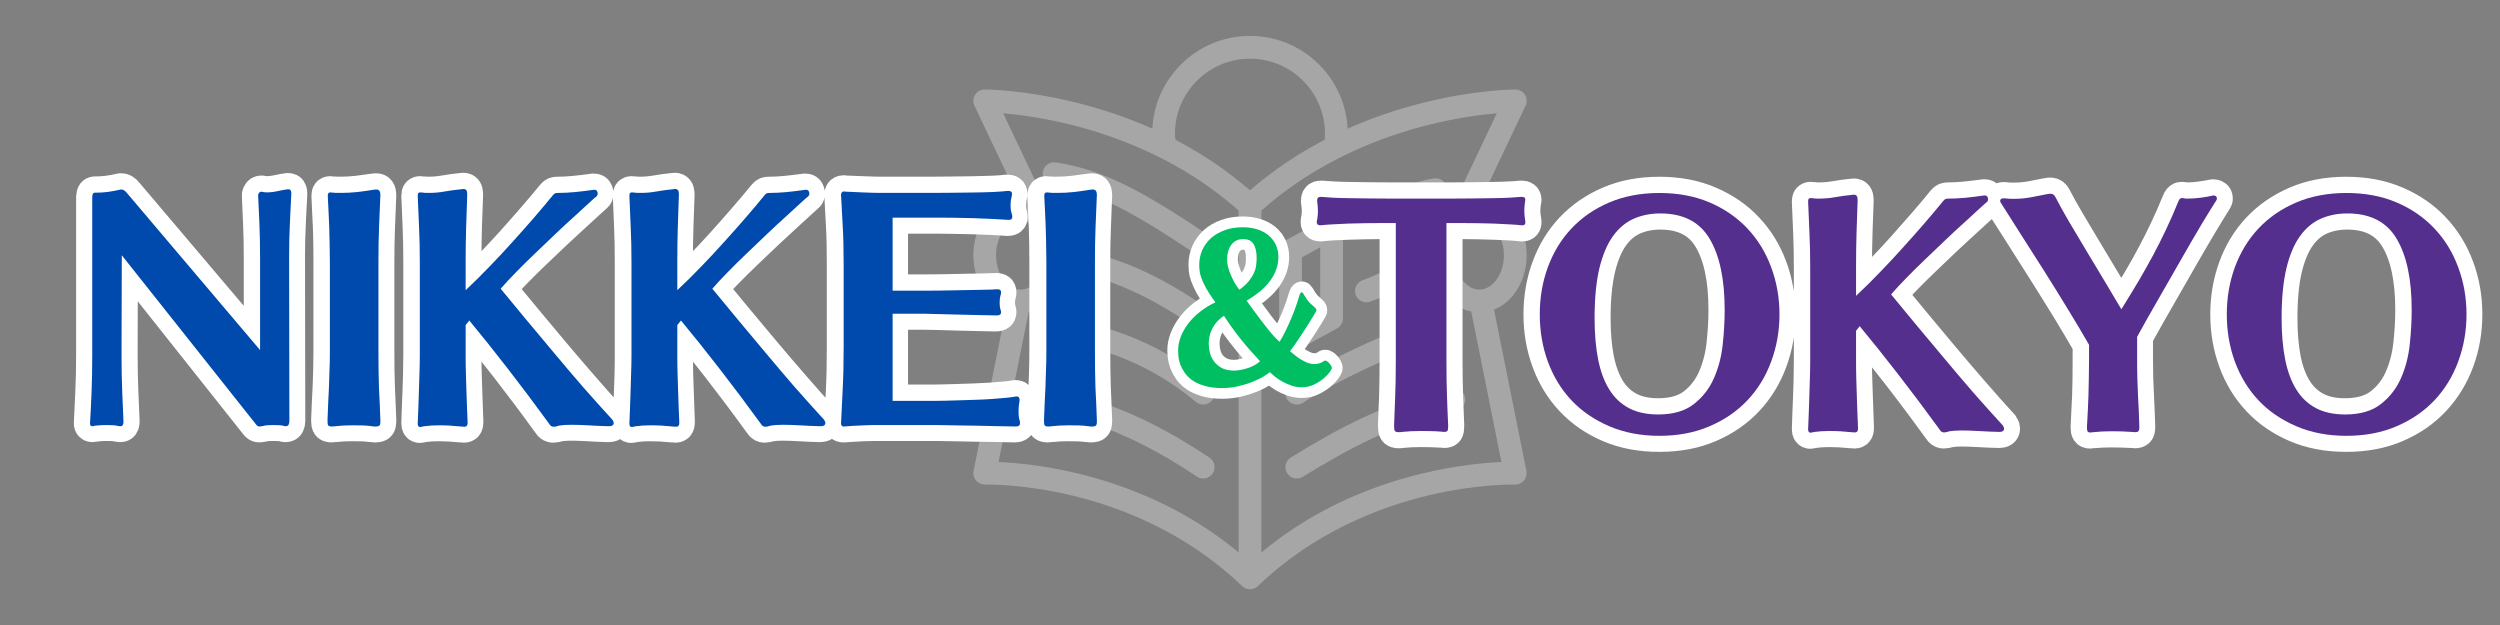
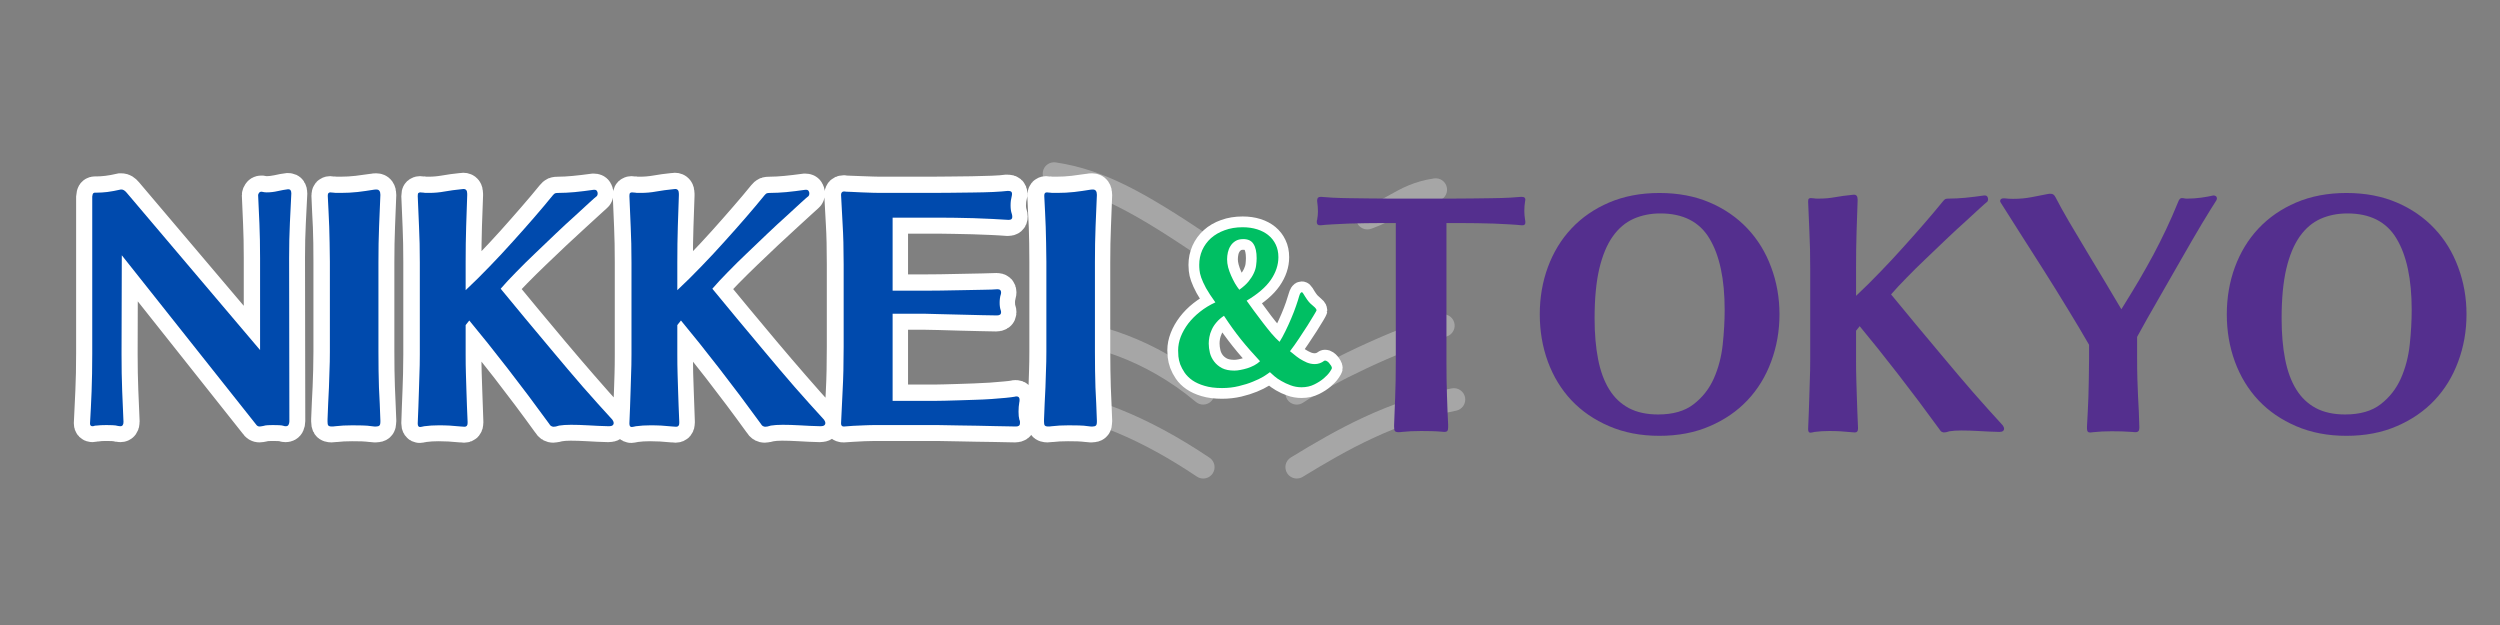
<svg xmlns="http://www.w3.org/2000/svg" width="400" zoomAndPan="magnify" viewBox="0 0 300 75" height="100" preserveAspectRatio="xMidYMid meet" version="1.0">
  <rect x="0" y="0" width="300" height="75" fill="#808080" stroke="none" />
  <defs>
    <g />
    <clipPath id="046efdf004">
-       <path d="M 116.711 4.312 L 183.461 4.312 L 183.461 71 L 116.711 71 Z M 116.711 4.312 " clip-rule="nonzero" />
-     </clipPath>
+       </clipPath>
  </defs>
  <path fill="#a6a6a6" d="M 164.086 27.531 C 164.238 27.531 164.391 27.504 164.543 27.449 C 166.062 26.91 167.156 26.297 168.125 25.758 C 169.48 25 170.551 24.402 172.488 24.109 C 173.23 23.996 173.746 23.305 173.633 22.559 C 173.52 21.812 172.828 21.301 172.082 21.41 C 169.652 21.777 168.199 22.59 166.793 23.375 C 165.879 23.887 164.934 24.418 163.629 24.879 C 162.918 25.133 162.547 25.91 162.801 26.621 C 162.996 27.18 163.523 27.531 164.086 27.531 " fill-opacity="1" fill-rule="nonzero" />
  <path fill="#a6a6a6" d="M 154.473 47.938 C 154.734 48.336 155.172 48.551 155.613 48.551 C 155.871 48.551 156.133 48.477 156.363 48.324 C 159.977 45.949 167.414 42.324 173.602 40.375 C 174.324 40.148 174.723 39.383 174.496 38.664 C 174.27 37.945 173.504 37.547 172.785 37.773 C 166.367 39.793 158.633 43.566 154.863 46.047 C 154.234 46.461 154.059 47.305 154.473 47.938 " fill-opacity="1" fill-rule="nonzero" />
  <path fill="#a6a6a6" d="M 175.809 47.688 C 175.664 46.949 174.949 46.465 174.211 46.605 C 166.492 48.086 160.441 51.512 154.902 54.895 C 154.258 55.285 154.055 56.125 154.449 56.77 C 154.707 57.191 155.156 57.422 155.613 57.422 C 155.855 57.422 156.102 57.359 156.324 57.223 C 161.648 53.969 167.457 50.68 174.723 49.285 C 175.465 49.145 175.949 48.426 175.809 47.688 " fill-opacity="1" fill-rule="nonzero" />
  <path fill="#a6a6a6" d="M 145.145 28.309 C 137.258 23.027 132.484 20.363 126.691 19.488 C 125.945 19.379 125.25 19.891 125.137 20.637 C 125.027 21.383 125.539 22.074 126.285 22.188 C 131.566 22.984 136.086 25.527 143.625 30.578 C 143.859 30.734 144.121 30.809 144.383 30.809 C 144.824 30.809 145.254 30.594 145.52 30.203 C 145.938 29.574 145.77 28.727 145.145 28.309 " fill-opacity="1" fill-rule="nonzero" />
  <path fill="#a6a6a6" d="M 126.602 40.832 C 130.82 41.465 137.164 42.926 143.512 48.234 C 143.766 48.445 144.074 48.551 144.383 48.551 C 144.773 48.551 145.16 48.383 145.43 48.062 C 145.914 47.484 145.84 46.621 145.262 46.141 C 138.387 40.391 131.551 38.816 127.008 38.133 C 126.262 38.02 125.566 38.535 125.457 39.277 C 125.344 40.023 125.855 40.719 126.602 40.832 " fill-opacity="1" fill-rule="nonzero" />
  <path fill="#a6a6a6" d="M 145.145 54.926 C 141.371 52.398 137.836 50.492 134.332 49.098 C 131.297 47.887 128.289 47.07 125.145 46.598 C 124.398 46.484 123.703 46.996 123.59 47.742 C 123.48 48.488 123.992 49.184 124.738 49.293 C 130.98 50.234 136.984 52.742 143.625 57.191 C 143.859 57.348 144.121 57.422 144.383 57.422 C 144.824 57.422 145.254 57.211 145.52 56.816 C 145.938 56.191 145.77 55.344 145.145 54.926 " fill-opacity="1" fill-rule="nonzero" />
-   <path fill="#a6a6a6" d="M 156.227 30.883 L 158.426 29.68 L 158.426 37.406 L 156.227 38.609 Z M 155.52 42.109 L 160.445 39.41 C 160.883 39.172 161.156 38.715 161.156 38.215 L 161.156 27.375 C 161.156 26.895 160.902 26.449 160.484 26.203 C 160.07 25.957 159.559 25.949 159.137 26.18 L 154.207 28.879 C 153.77 29.117 153.5 29.578 153.5 30.074 L 153.5 40.914 C 153.5 41.395 153.754 41.84 154.168 42.086 C 154.383 42.215 154.621 42.277 154.863 42.277 C 155.09 42.277 155.312 42.223 155.52 42.109 " fill-opacity="1" fill-rule="nonzero" />
  <g clip-path="url(#046efdf004)">
    <path fill="#a6a6a6" d="M 179.496 33.664 C 178.945 34.367 178.242 34.754 177.516 34.754 C 176.785 34.754 176.082 34.367 175.531 33.664 C 174.902 32.867 174.559 31.789 174.559 30.629 C 174.559 29.469 174.902 28.391 175.531 27.594 C 176.082 26.891 176.785 26.504 177.516 26.504 C 178.242 26.504 178.945 26.891 179.496 27.594 C 180.125 28.391 180.469 29.469 180.469 30.629 C 180.469 31.789 180.125 32.867 179.496 33.664 Z M 170.719 56.805 C 166.988 57.699 163.422 58.98 160.125 60.613 C 156.949 62.188 154.012 64.09 151.363 66.297 L 151.363 25.273 C 158.082 19.273 165.879 16.387 171.289 15.02 C 174.766 14.137 177.727 13.758 179.617 13.594 L 174.297 24.801 C 174.258 24.879 174.23 24.961 174.207 25.043 C 173.914 25.293 173.641 25.582 173.387 25.902 C 172.441 27.105 171.895 28.664 171.836 30.324 C 169.625 30.695 168.102 31.477 166.625 32.234 C 165.684 32.719 164.707 33.219 163.527 33.621 C 162.812 33.863 162.434 34.641 162.676 35.352 C 162.871 35.918 163.398 36.277 163.969 36.277 C 164.113 36.277 164.262 36.254 164.406 36.203 C 165.777 35.734 166.844 35.191 167.871 34.66 C 169.25 33.953 170.449 33.34 172.184 33.031 C 172.449 33.887 172.855 34.676 173.387 35.352 C 174.242 36.441 175.34 37.141 176.547 37.383 L 180.172 55.445 C 178.25 55.523 174.855 55.816 170.719 56.805 Z M 129.281 56.805 C 125.145 55.816 121.746 55.523 119.824 55.445 L 123.453 37.383 C 124.656 37.141 125.754 36.441 126.613 35.352 C 127.258 34.531 127.719 33.543 127.961 32.473 C 133.098 33.32 138.078 35.535 143.598 39.43 C 143.836 39.598 144.113 39.68 144.383 39.68 C 144.812 39.68 145.234 39.477 145.5 39.102 C 145.934 38.484 145.785 37.633 145.172 37.199 C 139.203 32.988 133.781 30.617 128.121 29.734 C 127.969 28.301 127.445 26.965 126.613 25.902 C 126.359 25.582 126.082 25.293 125.789 25.043 C 125.77 24.961 125.738 24.879 125.703 24.801 L 120.383 13.594 C 122.254 13.754 125.176 14.129 128.633 14.996 C 134.066 16.363 141.895 19.25 148.637 25.273 L 148.637 66.297 C 145.988 64.09 143.051 62.188 139.871 60.613 C 136.574 58.98 133.012 57.699 129.281 56.805 Z M 119.527 30.629 C 119.527 29.469 119.875 28.391 120.5 27.594 C 121.055 26.891 121.758 26.504 122.484 26.504 C 123.211 26.504 123.914 26.891 124.469 27.594 C 125.094 28.391 125.441 29.469 125.441 30.629 C 125.441 31.789 125.094 32.867 124.469 33.664 C 123.914 34.367 123.211 34.754 122.484 34.754 C 121.758 34.754 121.055 34.367 120.5 33.664 C 119.875 32.867 119.527 31.789 119.527 30.629 Z M 150 7.043 C 154.961 7.043 159 11.082 159 16.043 C 159 16.32 158.988 16.535 158.961 16.77 C 155.684 18.477 152.676 20.512 150 22.84 C 147.328 20.52 144.332 18.488 141.066 16.785 C 141.062 16.773 141.062 16.766 141.059 16.754 C 141.012 16.453 140.996 16.375 140.996 16.043 C 140.996 11.082 145.035 7.043 150 7.043 Z M 181.641 35.352 C 182.645 34.078 183.199 32.398 183.199 30.629 C 183.199 28.859 182.645 27.18 181.641 25.902 C 180.625 24.613 179.27 23.871 177.801 23.785 L 183.066 12.688 C 183.266 12.266 183.238 11.77 182.988 11.375 C 182.738 10.98 182.301 10.738 181.836 10.738 C 181.641 10.738 177.047 10.758 170.703 12.352 C 167.57 13.137 164.555 14.176 161.715 15.441 C 161.566 12.535 160.367 9.824 158.293 7.75 C 156.078 5.535 153.133 4.312 150 4.312 C 146.867 4.312 143.922 5.535 141.703 7.75 C 139.633 9.824 138.43 12.535 138.285 15.441 C 135.445 14.176 132.43 13.137 129.297 12.352 C 122.953 10.758 118.355 10.738 118.164 10.738 C 117.695 10.738 117.262 10.98 117.012 11.375 C 116.762 11.77 116.73 12.266 116.934 12.688 L 122.199 23.785 C 120.727 23.871 119.371 24.613 118.359 25.902 C 117.352 27.18 116.801 28.859 116.801 30.629 C 116.801 32.398 117.352 34.078 118.359 35.352 C 119.02 36.195 119.828 36.805 120.715 37.148 L 116.828 56.516 C 116.746 56.922 116.855 57.348 117.125 57.664 C 117.391 57.98 117.793 58.16 118.207 58.148 C 118.25 58.145 122.711 58.027 128.734 59.48 C 134.246 60.809 142.25 63.773 149.051 70.332 C 149.316 70.586 149.656 70.711 150 70.711 C 150.34 70.711 150.684 70.586 150.945 70.332 C 157.75 63.773 165.75 60.809 171.266 59.48 C 177.285 58.027 181.746 58.145 181.789 58.148 C 182.207 58.16 182.605 57.984 182.875 57.664 C 183.145 57.348 183.254 56.922 183.172 56.516 L 179.281 37.148 C 180.172 36.805 180.98 36.195 181.641 35.352 " fill-opacity="1" fill-rule="nonzero" />
  </g>
  <path stroke-linecap="butt" transform="matrix(0.5, 0, 0, 0.5, 4.699, 13.963)" fill="none" stroke-linejoin="miter" d="M 19.821 33.313 L 19.759 56.911 C 19.759 60.189 19.813 63.179 19.923 65.88 C 20.032 68.573 20.133 71.04 20.235 73.288 C 20.235 73.967 19.985 74.311 19.493 74.311 C 19.392 74.311 19.298 74.295 19.212 74.272 C 19.126 74.256 19.041 74.24 18.947 74.24 C 18.541 74.147 18.096 74.084 17.604 74.061 C 17.105 74.037 16.613 74.03 16.121 74.03 C 15.668 74.03 15.239 74.037 14.833 74.061 C 14.427 74.084 14.045 74.123 13.686 74.178 C 13.553 74.178 13.405 74.201 13.241 74.24 C 13.085 74.287 12.944 74.311 12.811 74.311 C 12.405 74.311 12.202 74.108 12.202 73.702 L 12.202 73.631 C 12.335 71.251 12.452 68.698 12.561 65.981 C 12.686 63.257 12.749 60.236 12.749 56.911 L 12.749 19.223 C 12.749 19.184 12.78 19.02 12.843 18.731 C 12.913 18.434 13.1 18.286 13.42 18.286 L 13.967 18.286 C 14.591 18.286 15.387 18.231 16.347 18.122 C 17.315 18.005 18.385 17.81 19.556 17.544 L 19.759 17.544 C 20.165 17.544 20.571 17.794 20.977 18.286 L 52.982 56.036 L 52.982 33.984 C 52.982 30.893 52.927 28.153 52.818 25.772 C 52.708 23.391 52.615 21.104 52.521 18.895 C 52.521 18.762 52.591 18.598 52.724 18.403 C 52.849 18.192 53.036 18.091 53.263 18.091 L 53.395 18.091 C 53.848 18.177 54.223 18.224 54.535 18.224 C 55.433 18.224 56.33 18.122 57.228 17.927 C 58.134 17.716 58.946 17.568 59.664 17.482 L 59.796 17.482 C 60.249 17.482 60.476 17.818 60.476 18.481 C 60.382 20.604 60.273 22.954 60.124 25.546 C 59.992 28.122 59.929 30.916 59.929 33.922 L 59.992 73.155 C 59.992 73.428 59.937 73.686 59.828 73.928 C 59.718 74.178 59.484 74.311 59.125 74.311 C 58.946 74.311 58.813 74.287 58.711 74.24 C 58.407 74.147 58.017 74.084 57.54 74.061 C 57.072 74.037 56.565 74.03 56.026 74.03 C 55.667 74.03 55.284 74.037 54.879 74.061 C 54.473 74.084 54.09 74.147 53.723 74.24 C 53.505 74.287 53.325 74.318 53.185 74.342 C 53.052 74.365 52.943 74.373 52.849 74.373 C 52.49 74.373 52.201 74.193 51.982 73.834 Z M 69.702 34.874 C 69.702 33.211 69.695 31.697 69.671 30.346 C 69.648 29.004 69.617 27.724 69.57 26.514 C 69.523 25.296 69.468 24.094 69.39 22.915 C 69.32 21.713 69.265 20.464 69.226 19.16 L 69.226 18.965 C 69.226 18.466 69.429 18.224 69.835 18.224 C 69.921 18.224 70.022 18.231 70.132 18.255 C 70.249 18.278 70.374 18.286 70.506 18.286 C 70.826 18.333 71.131 18.356 71.412 18.356 C 71.709 18.356 72.021 18.356 72.333 18.356 C 73.684 18.356 75.042 18.278 76.4 18.122 C 77.774 17.958 79.023 17.786 80.155 17.615 C 80.327 17.568 80.576 17.544 80.896 17.544 C 81.521 17.544 81.833 17.974 81.833 18.832 C 81.747 21.166 81.646 23.672 81.536 26.35 C 81.427 29.019 81.373 31.884 81.373 34.944 L 81.373 56.435 C 81.373 58.058 81.38 59.565 81.404 60.962 C 81.427 62.352 81.458 63.702 81.505 65.006 C 81.544 66.301 81.599 67.59 81.669 68.878 C 81.732 70.158 81.786 71.524 81.833 72.96 L 81.833 73.226 C 81.833 73.717 81.755 74.03 81.599 74.162 C 81.451 74.303 81.193 74.373 80.826 74.373 C 80.693 74.373 80.545 74.373 80.381 74.373 C 80.233 74.373 80.038 74.35 79.804 74.311 C 79.093 74.217 78.328 74.162 77.516 74.123 C 76.704 74.108 75.9 74.092 75.096 74.092 C 73.566 74.092 72.193 74.162 70.983 74.311 C 70.756 74.35 70.483 74.373 70.179 74.373 C 69.726 74.373 69.445 74.279 69.32 74.092 C 69.211 73.92 69.156 73.631 69.156 73.226 L 69.156 72.679 C 69.203 71.336 69.257 70.041 69.32 68.776 C 69.398 67.519 69.46 66.247 69.507 64.974 C 69.546 63.694 69.593 62.367 69.64 60.993 C 69.679 59.619 69.702 58.128 69.702 56.505 Z M 102.27 57.114 C 102.27 58.776 102.285 60.322 102.332 61.735 C 102.379 63.148 102.418 64.49 102.465 65.747 C 102.504 67.004 102.551 68.237 102.597 69.455 C 102.636 70.657 102.683 71.914 102.73 73.226 L 102.73 73.569 C 102.73 74.147 102.48 74.443 101.989 74.443 C 101.856 74.443 101.715 74.428 101.575 74.404 C 101.442 74.389 101.286 74.373 101.114 74.373 C 100.217 74.287 99.327 74.217 98.445 74.162 C 97.57 74.115 96.712 74.092 95.861 74.092 C 94.604 74.092 93.433 74.162 92.356 74.311 C 92.129 74.35 91.934 74.396 91.763 74.443 C 91.614 74.482 91.466 74.506 91.341 74.506 C 90.974 74.506 90.795 74.24 90.795 73.702 L 90.795 73.569 C 90.841 72.219 90.88 70.938 90.927 69.736 C 90.982 68.518 91.029 67.262 91.076 65.981 C 91.122 64.693 91.161 63.335 91.208 61.899 C 91.247 60.463 91.271 58.862 91.271 57.114 L 91.271 35.077 C 91.271 31.837 91.216 28.98 91.107 26.514 C 90.998 24.039 90.896 21.565 90.795 19.09 C 90.795 18.731 90.849 18.497 90.958 18.387 C 91.083 18.278 91.232 18.224 91.403 18.224 C 91.489 18.224 91.599 18.231 91.731 18.255 C 91.872 18.278 92.012 18.286 92.145 18.286 C 92.371 18.333 92.613 18.356 92.855 18.356 C 93.105 18.356 93.339 18.356 93.558 18.356 C 94.776 18.356 96.025 18.239 97.297 18.021 C 98.577 17.794 99.873 17.615 101.177 17.482 C 101.27 17.482 101.364 17.466 101.473 17.451 C 101.598 17.427 101.7 17.412 101.786 17.412 C 102.371 17.412 102.66 17.794 102.66 18.551 L 102.66 18.965 C 102.574 21.166 102.488 23.633 102.394 26.35 C 102.309 29.058 102.27 31.97 102.27 35.077 L 102.27 41.673 C 104.245 39.831 106.18 37.918 108.093 35.943 C 109.998 33.968 111.848 31.994 113.62 30.019 C 115.399 28.036 117.093 26.108 118.709 24.242 C 120.333 22.376 121.808 20.62 123.151 18.965 C 123.377 18.684 123.573 18.52 123.729 18.45 C 123.893 18.387 124.22 18.356 124.712 18.356 C 125.743 18.356 126.976 18.286 128.42 18.153 C 129.856 18.013 131.379 17.833 132.995 17.615 L 133.143 17.615 C 133.447 17.615 133.658 17.708 133.767 17.888 C 133.884 18.067 133.947 18.263 133.947 18.481 C 133.947 18.762 133.877 18.965 133.736 19.09 C 133.51 19.27 132.932 19.793 131.988 20.675 C 131.043 21.549 129.88 22.618 128.483 23.883 C 127.093 25.148 125.571 26.545 123.924 28.098 C 122.292 29.644 120.645 31.205 119.006 32.782 C 117.367 34.351 115.821 35.881 114.361 37.364 C 112.902 38.84 111.676 40.167 110.692 41.345 C 112.48 43.539 114.455 45.927 116.617 48.519 C 118.78 51.111 121.02 53.788 123.331 56.552 C 125.649 59.307 128.006 62.063 130.411 64.826 C 132.807 67.59 135.157 70.236 137.452 72.742 C 137.67 73.062 137.78 73.311 137.78 73.499 C 137.78 74.037 137.405 74.311 136.648 74.311 C 134.845 74.264 133.182 74.193 131.644 74.092 C 130.114 74.006 128.748 73.959 127.546 73.959 C 126.414 73.959 125.469 74.037 124.712 74.178 C 124.392 74.264 124.135 74.326 123.924 74.373 C 123.729 74.42 123.541 74.443 123.362 74.443 C 123.174 74.443 122.995 74.396 122.823 74.311 C 122.644 74.217 122.441 73.998 122.214 73.631 C 118.936 69.088 115.649 64.709 112.371 60.486 C 109.092 56.263 106.017 52.422 103.136 48.964 L 102.27 50.034 Z M 153.025 57.114 C 153.025 58.776 153.048 60.322 153.087 61.735 C 153.134 63.148 153.173 64.49 153.22 65.747 C 153.267 67.004 153.306 68.237 153.353 69.455 C 153.392 70.657 153.439 71.914 153.486 73.226 L 153.486 73.569 C 153.486 74.147 153.236 74.443 152.744 74.443 C 152.611 74.443 152.471 74.428 152.33 74.404 C 152.198 74.389 152.049 74.373 151.87 74.373 C 150.972 74.287 150.082 74.217 149.208 74.162 C 148.326 74.115 147.467 74.092 146.624 74.092 C 145.359 74.092 144.188 74.162 143.119 74.311 C 142.885 74.35 142.69 74.396 142.526 74.443 C 142.37 74.482 142.229 74.506 142.096 74.506 C 141.73 74.506 141.55 74.24 141.55 73.702 L 141.55 73.569 C 141.597 72.219 141.636 70.938 141.683 69.736 C 141.737 68.518 141.784 67.262 141.831 65.981 C 141.878 64.693 141.917 63.335 141.964 61.899 C 142.011 60.463 142.026 58.862 142.026 57.114 L 142.026 35.077 C 142.026 31.837 141.972 28.98 141.862 26.514 C 141.753 24.039 141.652 21.565 141.55 19.09 C 141.55 18.731 141.605 18.497 141.714 18.387 C 141.839 18.278 141.987 18.224 142.159 18.224 C 142.245 18.224 142.362 18.231 142.487 18.255 C 142.635 18.278 142.768 18.286 142.9 18.286 C 143.135 18.333 143.369 18.356 143.611 18.356 C 143.861 18.356 144.095 18.356 144.313 18.356 C 145.531 18.356 146.78 18.239 148.053 18.021 C 149.333 17.794 150.629 17.615 151.94 17.482 C 152.026 17.482 152.12 17.466 152.237 17.451 C 152.354 17.427 152.455 17.412 152.549 17.412 C 153.127 17.412 153.415 17.794 153.415 18.551 L 153.415 18.965 C 153.329 21.166 153.244 23.633 153.158 26.35 C 153.064 29.058 153.025 31.97 153.025 35.077 L 153.025 41.673 C 155 39.831 156.936 37.918 158.848 35.943 C 160.761 33.968 162.603 31.994 164.375 30.019 C 166.155 28.036 167.849 26.108 169.465 24.242 C 171.088 22.376 172.572 20.62 173.906 18.965 C 174.141 18.684 174.328 18.52 174.484 18.45 C 174.648 18.387 174.976 18.356 175.468 18.356 C 176.506 18.356 177.739 18.286 179.176 18.153 C 180.612 18.013 182.134 17.833 183.75 17.615 L 183.898 17.615 C 184.203 17.615 184.413 17.708 184.523 17.888 C 184.64 18.067 184.702 18.263 184.702 18.481 C 184.702 18.762 184.632 18.965 184.492 19.09 C 184.273 19.27 183.688 19.793 182.743 20.675 C 181.798 21.549 180.635 22.618 179.238 23.883 C 177.849 25.148 176.326 26.545 174.679 28.098 C 173.048 29.644 171.408 31.205 169.761 32.782 C 168.122 34.351 166.576 35.881 165.117 37.364 C 163.657 38.84 162.439 40.167 161.448 41.345 C 163.235 43.539 165.21 45.927 167.373 48.519 C 169.535 51.111 171.775 53.788 174.086 56.552 C 176.404 59.307 178.762 62.063 181.166 64.826 C 183.57 67.59 185.912 70.236 188.207 72.742 C 188.426 73.062 188.535 73.311 188.535 73.499 C 188.535 74.037 188.16 74.311 187.403 74.311 C 185.6 74.264 183.937 74.193 182.4 74.092 C 180.877 74.006 179.511 73.959 178.301 73.959 C 177.169 73.959 176.225 74.037 175.468 74.178 C 175.155 74.264 174.89 74.326 174.679 74.373 C 174.484 74.42 174.297 74.443 174.125 74.443 C 173.938 74.443 173.75 74.396 173.579 74.311 C 173.399 74.217 173.196 73.998 172.97 73.631 C 169.691 69.088 166.405 64.709 163.126 60.486 C 159.848 56.263 156.772 52.422 153.892 48.964 L 153.025 50.034 Z M 202.368 74.03 C 202.048 74.03 201.47 74.03 200.635 74.03 C 199.799 74.03 198.902 74.053 197.934 74.092 C 196.974 74.147 196.037 74.201 195.139 74.24 C 194.241 74.287 193.547 74.326 193.047 74.373 L 192.914 74.373 C 192.508 74.373 192.305 74.123 192.305 73.631 C 192.407 71.336 192.532 68.721 192.688 65.786 C 192.844 62.828 192.914 59.315 192.914 55.232 L 192.914 35.553 C 192.914 31.681 192.844 28.45 192.688 25.874 C 192.532 23.282 192.407 20.94 192.305 18.832 C 192.305 18.598 192.36 18.411 192.469 18.255 C 192.594 18.099 192.766 18.021 192.985 18.021 L 193.047 18.021 C 193.281 18.067 193.804 18.099 194.632 18.122 C 195.459 18.145 196.349 18.177 197.294 18.224 C 198.238 18.263 199.128 18.294 199.963 18.317 C 200.799 18.341 201.368 18.356 201.688 18.356 L 213.952 18.356 C 215.209 18.356 216.723 18.341 218.495 18.317 C 220.267 18.294 222.047 18.278 223.827 18.255 C 225.599 18.231 227.254 18.184 228.776 18.122 C 230.314 18.06 231.438 17.974 232.156 17.872 L 232.499 17.872 C 233.038 17.872 233.303 18.099 233.303 18.551 C 233.303 18.778 233.28 18.965 233.241 19.09 C 233.139 19.41 233.069 19.777 233.022 20.183 C 232.983 20.573 232.96 20.971 232.96 21.377 C 232.96 22.15 233.054 22.798 233.241 23.337 C 233.327 23.571 233.374 23.836 233.374 24.148 C 233.374 24.593 233.1 24.82 232.562 24.82 L 232.351 24.82 C 231.274 24.734 230.009 24.656 228.549 24.593 C 227.09 24.523 225.591 24.468 224.053 24.422 C 222.531 24.383 221.048 24.351 219.611 24.328 C 218.175 24.297 216.918 24.273 215.841 24.273 L 204.655 24.273 L 204.655 41.806 L 212.406 41.806 C 213.304 41.806 214.584 41.79 216.239 41.775 C 217.902 41.751 219.627 41.72 221.407 41.673 C 223.187 41.626 224.841 41.595 226.395 41.572 C 227.94 41.548 229.049 41.517 229.736 41.478 L 229.861 41.478 C 230.399 41.478 230.673 41.72 230.673 42.22 C 230.673 42.391 230.649 42.547 230.602 42.696 C 230.517 43 230.446 43.32 230.392 43.664 C 230.345 44.007 230.329 44.358 230.329 44.718 C 230.329 45.428 230.415 46.052 230.602 46.591 C 230.649 46.685 230.673 46.817 230.673 47.005 C 230.673 47.497 230.337 47.746 229.666 47.746 C 228.94 47.746 227.769 47.723 226.145 47.676 C 224.529 47.637 222.827 47.59 221.024 47.551 C 219.229 47.497 217.519 47.442 215.896 47.403 C 214.28 47.356 213.093 47.333 212.336 47.333 L 204.655 47.333 L 204.655 68.237 L 215.232 68.237 C 215.599 68.237 216.263 68.222 217.223 68.198 C 218.191 68.183 219.291 68.144 220.517 68.105 C 221.758 68.058 223.062 68.019 224.436 67.972 C 225.802 67.925 227.113 67.863 228.37 67.777 C 229.627 67.675 230.766 67.582 231.773 67.496 C 232.796 67.41 233.53 67.316 233.982 67.23 C 234.068 67.184 234.201 67.168 234.373 67.168 C 234.865 67.168 235.114 67.433 235.114 67.972 C 235.114 68.237 235.091 68.44 235.052 68.581 C 234.919 69.252 234.849 69.994 234.849 70.806 C 234.849 71.602 234.919 72.226 235.052 72.679 C 235.138 72.905 235.177 73.093 235.177 73.226 C 235.177 73.35 235.177 73.491 235.177 73.631 C 235.177 74.123 234.865 74.373 234.24 74.373 C 234.068 74.373 233.522 74.365 232.593 74.342 C 231.672 74.318 230.548 74.295 229.221 74.272 C 227.894 74.256 226.465 74.233 224.943 74.209 C 223.421 74.186 221.984 74.162 220.634 74.123 C 219.283 74.108 218.136 74.084 217.191 74.061 C 216.247 74.037 215.661 74.03 215.435 74.03 Z M 241.523 34.874 C 241.523 33.211 241.508 31.697 241.484 30.346 C 241.469 29.004 241.429 27.724 241.39 26.514 C 241.344 25.296 241.281 24.094 241.211 22.915 C 241.141 21.713 241.086 20.464 241.047 19.16 L 241.047 18.965 C 241.047 18.466 241.25 18.224 241.656 18.224 C 241.742 18.224 241.835 18.231 241.945 18.255 C 242.07 18.278 242.194 18.286 242.327 18.286 C 242.647 18.333 242.944 18.356 243.233 18.356 C 243.529 18.356 243.834 18.356 244.154 18.356 C 245.504 18.356 246.855 18.278 248.221 18.122 C 249.587 17.958 250.844 17.786 251.968 17.615 C 252.147 17.568 252.397 17.544 252.709 17.544 C 253.334 17.544 253.646 17.974 253.646 18.832 C 253.56 21.166 253.467 23.672 253.357 26.35 C 253.24 29.019 253.186 31.884 253.186 34.944 L 253.186 56.435 C 253.186 58.058 253.201 59.565 253.225 60.962 C 253.24 62.352 253.279 63.702 253.318 65.006 C 253.365 66.301 253.42 67.59 253.482 68.878 C 253.552 70.158 253.607 71.524 253.646 72.96 L 253.646 73.226 C 253.646 73.717 253.576 74.03 253.42 74.162 C 253.264 74.303 253.006 74.373 252.647 74.373 C 252.514 74.373 252.366 74.373 252.202 74.373 C 252.046 74.373 251.858 74.35 251.624 74.311 C 250.914 74.217 250.149 74.162 249.337 74.123 C 248.525 74.108 247.721 74.092 246.917 74.092 C 245.379 74.092 244.013 74.162 242.803 74.311 C 242.577 74.35 242.304 74.373 241.999 74.373 C 241.547 74.373 241.266 74.279 241.141 74.092 C 241.031 73.92 240.977 73.631 240.977 73.226 L 240.977 72.679 C 241.024 71.336 241.078 70.041 241.141 68.776 C 241.219 67.519 241.281 66.247 241.32 64.974 C 241.367 63.694 241.414 62.367 241.453 60.993 C 241.5 59.619 241.523 58.128 241.523 56.505 Z M 241.523 34.874 " stroke="#ffffff" stroke-width="7.753" stroke-opacity="1" stroke-miterlimit="4" />
  <g fill="#004aad" fill-opacity="1">
    <g transform="translate(8.647, 49.492)">
      <g>
        <path d="M 5.969 -18.859 L 5.938 -7.047 C 5.938 -5.41 5.961 -3.914 6.016 -2.562 C 6.078 -1.219 6.129 0.016 6.172 1.141 C 6.172 1.484 6.047 1.656 5.797 1.656 C 5.754 1.656 5.707 1.648 5.656 1.641 C 5.613 1.629 5.57 1.625 5.531 1.625 C 5.332 1.57 5.109 1.539 4.859 1.531 C 4.609 1.52 4.359 1.516 4.109 1.516 C 3.891 1.516 3.676 1.52 3.469 1.531 C 3.27 1.539 3.082 1.555 2.906 1.578 C 2.832 1.578 2.754 1.586 2.672 1.609 C 2.598 1.641 2.531 1.656 2.469 1.656 C 2.258 1.656 2.156 1.551 2.156 1.344 L 2.156 1.312 C 2.227 0.125 2.289 -1.145 2.344 -2.5 C 2.395 -3.863 2.422 -5.379 2.422 -7.047 L 2.422 -25.906 C 2.422 -25.926 2.438 -26.008 2.469 -26.156 C 2.508 -26.301 2.609 -26.375 2.766 -26.375 L 3.031 -26.375 C 3.352 -26.375 3.754 -26.398 4.234 -26.453 C 4.711 -26.516 5.25 -26.613 5.844 -26.75 L 5.938 -26.75 C 6.133 -26.75 6.336 -26.625 6.547 -26.375 L 22.562 -7.484 L 22.562 -18.516 C 22.562 -20.066 22.535 -21.438 22.484 -22.625 C 22.43 -23.82 22.379 -24.973 22.328 -26.078 C 22.328 -26.141 22.359 -26.223 22.422 -26.328 C 22.492 -26.43 22.586 -26.484 22.703 -26.484 L 22.766 -26.484 C 22.992 -26.43 23.188 -26.406 23.344 -26.406 C 23.789 -26.406 24.238 -26.457 24.688 -26.562 C 25.145 -26.664 25.551 -26.738 25.906 -26.781 L 25.969 -26.781 C 26.195 -26.781 26.312 -26.613 26.312 -26.281 C 26.27 -25.219 26.211 -24.039 26.141 -22.75 C 26.078 -21.457 26.047 -20.055 26.047 -18.547 L 26.078 1.078 C 26.078 1.211 26.047 1.344 25.984 1.469 C 25.93 1.594 25.816 1.656 25.641 1.656 C 25.547 1.656 25.477 1.645 25.438 1.625 C 25.281 1.57 25.082 1.539 24.844 1.531 C 24.602 1.52 24.352 1.516 24.094 1.516 C 23.906 1.516 23.707 1.52 23.5 1.531 C 23.301 1.539 23.113 1.57 22.938 1.625 C 22.82 1.645 22.727 1.66 22.656 1.672 C 22.594 1.68 22.539 1.688 22.5 1.688 C 22.32 1.688 22.176 1.598 22.062 1.422 Z M 5.969 -18.859 " />
      </g>
    </g>
  </g>
  <g fill="#004aad" fill-opacity="1">
    <g transform="translate(37.116, 49.492)">
      <g>
        <path d="M 2.469 -18.078 C 2.469 -18.91 2.457 -19.664 2.438 -20.344 C 2.426 -21.02 2.41 -21.66 2.391 -22.266 C 2.367 -22.867 2.344 -23.469 2.312 -24.062 C 2.281 -24.664 2.25 -25.289 2.219 -25.938 L 2.219 -26.047 C 2.219 -26.285 2.32 -26.406 2.531 -26.406 C 2.57 -26.406 2.617 -26.398 2.672 -26.391 C 2.734 -26.379 2.801 -26.375 2.875 -26.375 C 3.031 -26.352 3.18 -26.344 3.328 -26.344 C 3.473 -26.344 3.625 -26.344 3.781 -26.344 C 4.457 -26.344 5.133 -26.379 5.812 -26.453 C 6.5 -26.535 7.125 -26.625 7.688 -26.719 C 7.781 -26.738 7.906 -26.75 8.062 -26.75 C 8.375 -26.75 8.531 -26.535 8.531 -26.109 C 8.488 -24.941 8.438 -23.688 8.375 -22.344 C 8.32 -21.008 8.297 -19.578 8.297 -18.047 L 8.297 -7.281 C 8.297 -6.477 8.301 -5.727 8.312 -5.031 C 8.32 -4.332 8.336 -3.656 8.359 -3 C 8.391 -2.352 8.422 -1.707 8.453 -1.062 C 8.484 -0.414 8.508 0.266 8.531 0.984 L 8.531 1.109 C 8.531 1.359 8.488 1.516 8.406 1.578 C 8.332 1.648 8.207 1.688 8.031 1.688 C 7.957 1.688 7.879 1.688 7.797 1.688 C 7.723 1.688 7.629 1.676 7.516 1.656 C 7.16 1.602 6.781 1.57 6.375 1.562 C 5.969 1.551 5.562 1.547 5.156 1.547 C 4.395 1.547 3.711 1.582 3.109 1.656 C 2.992 1.676 2.859 1.688 2.703 1.688 C 2.473 1.688 2.328 1.641 2.266 1.547 C 2.211 1.461 2.188 1.316 2.188 1.109 L 2.188 0.844 C 2.207 0.164 2.234 -0.484 2.266 -1.109 C 2.305 -1.742 2.336 -2.379 2.359 -3.016 C 2.379 -3.66 2.398 -4.32 2.422 -5 C 2.453 -5.688 2.469 -6.438 2.469 -7.25 Z M 2.469 -18.078 " />
      </g>
    </g>
  </g>
  <g fill="#004aad" fill-opacity="1">
    <g transform="translate(47.909, 49.492)">
      <g>
        <path d="M 7.969 -6.953 C 7.969 -6.117 7.977 -5.348 8 -4.641 C 8.02 -3.93 8.039 -3.258 8.062 -2.625 C 8.082 -2 8.102 -1.379 8.125 -0.766 C 8.145 -0.16 8.172 0.461 8.203 1.109 L 8.203 1.281 C 8.203 1.57 8.078 1.719 7.828 1.719 C 7.754 1.719 7.68 1.711 7.609 1.703 C 7.547 1.691 7.473 1.688 7.391 1.688 C 6.941 1.645 6.492 1.609 6.047 1.578 C 5.609 1.555 5.176 1.547 4.75 1.547 C 4.125 1.547 3.539 1.582 3 1.656 C 2.883 1.676 2.785 1.695 2.703 1.719 C 2.629 1.738 2.562 1.75 2.5 1.75 C 2.312 1.75 2.219 1.613 2.219 1.344 L 2.219 1.281 C 2.25 0.602 2.273 -0.035 2.297 -0.641 C 2.316 -1.242 2.336 -1.863 2.359 -2.5 C 2.379 -3.145 2.398 -3.828 2.422 -4.547 C 2.453 -5.273 2.469 -6.078 2.469 -6.953 L 2.469 -17.984 C 2.469 -19.598 2.438 -21.023 2.375 -22.266 C 2.32 -23.504 2.27 -24.738 2.219 -25.969 C 2.219 -26.156 2.242 -26.273 2.297 -26.328 C 2.359 -26.379 2.438 -26.406 2.531 -26.406 C 2.57 -26.406 2.625 -26.398 2.688 -26.391 C 2.758 -26.379 2.832 -26.375 2.906 -26.375 C 3.008 -26.352 3.125 -26.344 3.25 -26.344 C 3.375 -26.344 3.492 -26.344 3.609 -26.344 C 4.211 -26.344 4.832 -26.398 5.469 -26.516 C 6.113 -26.629 6.766 -26.719 7.422 -26.781 C 7.461 -26.781 7.508 -26.785 7.562 -26.797 C 7.625 -26.805 7.676 -26.812 7.719 -26.812 C 8.008 -26.812 8.156 -26.625 8.156 -26.25 L 8.156 -26.047 C 8.113 -24.941 8.07 -23.707 8.031 -22.344 C 7.988 -20.988 7.969 -19.535 7.969 -17.984 L 7.969 -14.672 C 8.957 -15.598 9.926 -16.555 10.875 -17.547 C 11.832 -18.535 12.754 -19.523 13.641 -20.516 C 14.535 -21.504 15.383 -22.461 16.188 -23.391 C 17 -24.328 17.742 -25.211 18.422 -26.047 C 18.535 -26.18 18.629 -26.266 18.703 -26.297 C 18.785 -26.328 18.945 -26.344 19.188 -26.344 C 19.707 -26.344 20.328 -26.375 21.047 -26.438 C 21.766 -26.508 22.531 -26.602 23.344 -26.719 L 23.406 -26.719 C 23.562 -26.719 23.664 -26.672 23.719 -26.578 C 23.781 -26.492 23.812 -26.395 23.812 -26.281 C 23.812 -26.145 23.781 -26.039 23.719 -25.969 C 23.602 -25.883 23.305 -25.625 22.828 -25.188 C 22.359 -24.75 21.773 -24.211 21.078 -23.578 C 20.379 -22.953 19.617 -22.25 18.797 -21.469 C 17.984 -20.695 17.164 -19.914 16.344 -19.125 C 15.52 -18.344 14.742 -17.578 14.016 -16.828 C 13.285 -16.086 12.672 -15.426 12.172 -14.844 C 13.078 -13.738 14.066 -12.539 15.141 -11.25 C 16.223 -9.957 17.344 -8.617 18.5 -7.234 C 19.656 -5.848 20.832 -4.461 22.031 -3.078 C 23.238 -1.703 24.422 -0.383 25.578 0.875 C 25.68 1.031 25.734 1.156 25.734 1.25 C 25.734 1.52 25.547 1.656 25.172 1.656 C 24.266 1.633 23.426 1.598 22.656 1.547 C 21.895 1.504 21.211 1.484 20.609 1.484 C 20.047 1.484 19.57 1.516 19.188 1.578 C 19.031 1.629 18.898 1.664 18.797 1.688 C 18.703 1.707 18.609 1.719 18.516 1.719 C 18.43 1.719 18.344 1.691 18.25 1.641 C 18.156 1.598 18.055 1.488 17.953 1.312 C 16.305 -0.957 14.66 -3.148 13.016 -5.266 C 11.379 -7.379 9.844 -9.301 8.406 -11.031 L 7.969 -10.484 Z M 7.969 -6.953 " />
      </g>
    </g>
  </g>
  <g fill="#004aad" fill-opacity="1">
    <g transform="translate(73.309, 49.492)">
      <g>
        <path d="M 7.969 -6.953 C 7.969 -6.117 7.977 -5.348 8 -4.641 C 8.02 -3.93 8.039 -3.258 8.062 -2.625 C 8.082 -2 8.102 -1.379 8.125 -0.766 C 8.145 -0.16 8.172 0.461 8.203 1.109 L 8.203 1.281 C 8.203 1.57 8.078 1.719 7.828 1.719 C 7.754 1.719 7.68 1.711 7.609 1.703 C 7.547 1.691 7.473 1.688 7.391 1.688 C 6.941 1.645 6.492 1.609 6.047 1.578 C 5.609 1.555 5.176 1.547 4.75 1.547 C 4.125 1.547 3.539 1.582 3 1.656 C 2.883 1.676 2.785 1.695 2.703 1.719 C 2.629 1.738 2.562 1.75 2.5 1.75 C 2.312 1.75 2.219 1.613 2.219 1.344 L 2.219 1.281 C 2.25 0.602 2.273 -0.035 2.297 -0.641 C 2.316 -1.242 2.336 -1.863 2.359 -2.5 C 2.379 -3.145 2.398 -3.828 2.422 -4.547 C 2.453 -5.273 2.469 -6.078 2.469 -6.953 L 2.469 -17.984 C 2.469 -19.598 2.438 -21.023 2.375 -22.266 C 2.32 -23.504 2.27 -24.738 2.219 -25.969 C 2.219 -26.156 2.242 -26.273 2.297 -26.328 C 2.359 -26.379 2.438 -26.406 2.531 -26.406 C 2.57 -26.406 2.625 -26.398 2.688 -26.391 C 2.758 -26.379 2.832 -26.375 2.906 -26.375 C 3.008 -26.352 3.125 -26.344 3.25 -26.344 C 3.375 -26.344 3.492 -26.344 3.609 -26.344 C 4.211 -26.344 4.832 -26.398 5.469 -26.516 C 6.113 -26.629 6.766 -26.719 7.422 -26.781 C 7.461 -26.781 7.508 -26.785 7.562 -26.797 C 7.625 -26.805 7.676 -26.812 7.719 -26.812 C 8.008 -26.812 8.156 -26.625 8.156 -26.25 L 8.156 -26.047 C 8.113 -24.941 8.07 -23.707 8.031 -22.344 C 7.988 -20.988 7.969 -19.535 7.969 -17.984 L 7.969 -14.672 C 8.957 -15.598 9.926 -16.555 10.875 -17.547 C 11.832 -18.535 12.754 -19.523 13.641 -20.516 C 14.535 -21.504 15.383 -22.461 16.188 -23.391 C 17 -24.328 17.742 -25.211 18.422 -26.047 C 18.535 -26.18 18.629 -26.266 18.703 -26.297 C 18.785 -26.328 18.945 -26.344 19.188 -26.344 C 19.707 -26.344 20.328 -26.375 21.047 -26.438 C 21.766 -26.508 22.531 -26.602 23.344 -26.719 L 23.406 -26.719 C 23.562 -26.719 23.664 -26.672 23.719 -26.578 C 23.781 -26.492 23.812 -26.395 23.812 -26.281 C 23.812 -26.145 23.781 -26.039 23.719 -25.969 C 23.602 -25.883 23.305 -25.625 22.828 -25.188 C 22.359 -24.75 21.773 -24.211 21.078 -23.578 C 20.379 -22.953 19.617 -22.25 18.797 -21.469 C 17.984 -20.695 17.164 -19.914 16.344 -19.125 C 15.52 -18.344 14.742 -17.578 14.016 -16.828 C 13.285 -16.086 12.672 -15.426 12.172 -14.844 C 13.078 -13.738 14.066 -12.539 15.141 -11.25 C 16.223 -9.957 17.344 -8.617 18.5 -7.234 C 19.656 -5.848 20.832 -4.461 22.031 -3.078 C 23.238 -1.703 24.422 -0.383 25.578 0.875 C 25.68 1.031 25.734 1.156 25.734 1.25 C 25.734 1.52 25.547 1.656 25.172 1.656 C 24.266 1.633 23.426 1.598 22.656 1.547 C 21.895 1.504 21.211 1.484 20.609 1.484 C 20.047 1.484 19.57 1.516 19.188 1.578 C 19.031 1.629 18.898 1.664 18.797 1.688 C 18.703 1.707 18.609 1.719 18.516 1.719 C 18.43 1.719 18.344 1.691 18.25 1.641 C 18.156 1.598 18.055 1.488 17.953 1.312 C 16.305 -0.957 14.66 -3.148 13.016 -5.266 C 11.379 -7.379 9.844 -9.301 8.406 -11.031 L 7.969 -10.484 Z M 7.969 -6.953 " />
      </g>
    </g>
  </g>
  <g fill="#004aad" fill-opacity="1">
    <g transform="translate(98.708, 49.492)">
      <g>
        <path d="M 7.25 1.516 C 7.094 1.516 6.805 1.516 6.391 1.516 C 5.973 1.516 5.52 1.523 5.031 1.547 C 4.551 1.566 4.086 1.586 3.641 1.609 C 3.191 1.641 2.844 1.664 2.594 1.688 L 2.531 1.688 C 2.32 1.688 2.219 1.562 2.219 1.312 C 2.27 0.164 2.332 -1.141 2.406 -2.609 C 2.488 -4.086 2.531 -5.848 2.531 -7.891 L 2.531 -17.75 C 2.531 -19.676 2.488 -21.285 2.406 -22.578 C 2.332 -23.879 2.27 -25.055 2.219 -26.109 C 2.219 -26.223 2.242 -26.316 2.297 -26.391 C 2.359 -26.473 2.445 -26.516 2.562 -26.516 L 2.594 -26.516 C 2.707 -26.492 2.973 -26.477 3.391 -26.469 C 3.805 -26.457 4.25 -26.438 4.719 -26.406 C 5.195 -26.383 5.641 -26.367 6.047 -26.359 C 6.461 -26.348 6.754 -26.344 6.922 -26.344 L 13.062 -26.344 C 13.688 -26.344 14.441 -26.348 15.328 -26.359 C 16.223 -26.367 17.113 -26.379 18 -26.391 C 18.883 -26.398 19.707 -26.422 20.469 -26.453 C 21.238 -26.492 21.801 -26.535 22.156 -26.578 L 22.328 -26.578 C 22.598 -26.578 22.734 -26.469 22.734 -26.25 C 22.734 -26.133 22.723 -26.039 22.703 -25.969 C 22.66 -25.812 22.625 -25.629 22.594 -25.422 C 22.57 -25.223 22.562 -25.023 22.562 -24.828 C 22.562 -24.441 22.609 -24.113 22.703 -23.844 C 22.742 -23.738 22.766 -23.609 22.766 -23.453 C 22.766 -23.223 22.629 -23.109 22.359 -23.109 L 22.266 -23.109 C 21.723 -23.148 21.086 -23.188 20.359 -23.219 C 19.629 -23.258 18.879 -23.289 18.109 -23.312 C 17.348 -23.332 16.609 -23.348 15.891 -23.359 C 15.172 -23.367 14.539 -23.375 14 -23.375 L 8.406 -23.375 L 8.406 -14.609 L 12.281 -14.609 C 12.727 -14.609 13.367 -14.613 14.203 -14.625 C 15.035 -14.633 15.895 -14.648 16.781 -14.672 C 17.664 -14.691 18.492 -14.707 19.266 -14.719 C 20.047 -14.727 20.609 -14.75 20.953 -14.781 L 21.016 -14.781 C 21.285 -14.781 21.422 -14.656 21.422 -14.406 C 21.422 -14.312 21.41 -14.234 21.391 -14.172 C 21.336 -14.016 21.301 -13.848 21.281 -13.672 C 21.258 -13.504 21.25 -13.332 21.25 -13.156 C 21.25 -12.789 21.297 -12.477 21.391 -12.219 C 21.41 -12.164 21.422 -12.098 21.422 -12.016 C 21.422 -11.766 21.254 -11.641 20.922 -11.641 C 20.555 -11.641 19.969 -11.648 19.156 -11.672 C 18.352 -11.691 17.5 -11.711 16.594 -11.734 C 15.695 -11.754 14.844 -11.773 14.031 -11.797 C 13.219 -11.828 12.625 -11.844 12.25 -11.844 L 8.406 -11.844 L 8.406 -1.391 L 13.703 -1.391 C 13.879 -1.391 14.207 -1.395 14.688 -1.406 C 15.176 -1.414 15.727 -1.43 16.344 -1.453 C 16.957 -1.473 17.609 -1.492 18.297 -1.516 C 18.984 -1.535 19.641 -1.566 20.266 -1.609 C 20.898 -1.66 21.469 -1.707 21.969 -1.75 C 22.477 -1.801 22.848 -1.848 23.078 -1.891 C 23.117 -1.91 23.188 -1.922 23.281 -1.922 C 23.52 -1.922 23.641 -1.785 23.641 -1.516 C 23.641 -1.379 23.629 -1.281 23.609 -1.219 C 23.547 -0.875 23.516 -0.5 23.516 -0.094 C 23.516 0.301 23.547 0.613 23.609 0.844 C 23.66 0.957 23.688 1.047 23.688 1.109 C 23.688 1.18 23.688 1.25 23.688 1.312 C 23.688 1.562 23.523 1.688 23.203 1.688 C 23.117 1.688 22.844 1.68 22.375 1.672 C 21.914 1.66 21.352 1.648 20.688 1.641 C 20.031 1.629 19.316 1.613 18.547 1.594 C 17.785 1.582 17.066 1.57 16.391 1.562 C 15.723 1.551 15.148 1.539 14.672 1.531 C 14.203 1.52 13.91 1.516 13.797 1.516 Z M 7.25 1.516 " />
      </g>
    </g>
  </g>
  <g fill="#004aad" fill-opacity="1">
    <g transform="translate(123.095, 49.492)">
      <g>
        <path d="M 2.469 -18.078 C 2.469 -18.91 2.457 -19.664 2.438 -20.344 C 2.426 -21.02 2.41 -21.66 2.391 -22.266 C 2.367 -22.867 2.344 -23.469 2.312 -24.062 C 2.281 -24.664 2.25 -25.289 2.219 -25.938 L 2.219 -26.047 C 2.219 -26.285 2.32 -26.406 2.531 -26.406 C 2.57 -26.406 2.617 -26.398 2.672 -26.391 C 2.734 -26.379 2.801 -26.375 2.875 -26.375 C 3.031 -26.352 3.18 -26.344 3.328 -26.344 C 3.473 -26.344 3.625 -26.344 3.781 -26.344 C 4.457 -26.344 5.133 -26.379 5.812 -26.453 C 6.5 -26.535 7.125 -26.625 7.688 -26.719 C 7.781 -26.738 7.906 -26.75 8.062 -26.75 C 8.375 -26.75 8.531 -26.535 8.531 -26.109 C 8.488 -24.941 8.438 -23.688 8.375 -22.344 C 8.32 -21.008 8.297 -19.578 8.297 -18.047 L 8.297 -7.281 C 8.297 -6.477 8.301 -5.727 8.312 -5.031 C 8.32 -4.332 8.336 -3.656 8.359 -3 C 8.391 -2.352 8.422 -1.707 8.453 -1.062 C 8.484 -0.414 8.508 0.266 8.531 0.984 L 8.531 1.109 C 8.531 1.359 8.488 1.516 8.406 1.578 C 8.332 1.648 8.207 1.688 8.031 1.688 C 7.957 1.688 7.879 1.688 7.797 1.688 C 7.723 1.688 7.629 1.676 7.516 1.656 C 7.16 1.602 6.781 1.57 6.375 1.562 C 5.969 1.551 5.562 1.547 5.156 1.547 C 4.395 1.547 3.711 1.582 3.109 1.656 C 2.992 1.676 2.859 1.688 2.703 1.688 C 2.473 1.688 2.328 1.641 2.266 1.547 C 2.211 1.461 2.188 1.316 2.188 1.109 L 2.188 0.844 C 2.207 0.164 2.234 -0.484 2.266 -1.109 C 2.305 -1.742 2.336 -2.379 2.359 -3.016 C 2.379 -3.66 2.398 -4.32 2.422 -5 C 2.453 -5.688 2.469 -6.438 2.469 -7.25 Z M 2.469 -18.078 " />
      </g>
    </g>
  </g>
-   <path stroke-linecap="butt" transform="matrix(0.724, 0, 0, 0.724, 154.74, 13.963)" fill="none" stroke-linejoin="miter" d="M 17.609 17.667 L 15.187 17.667 C 14.448 17.667 13.59 17.678 12.63 17.694 C 11.665 17.705 10.71 17.732 9.766 17.77 C 8.817 17.802 7.927 17.84 7.102 17.883 C 6.282 17.932 5.646 17.985 5.182 18.045 L 5.036 18.045 C 4.691 18.045 4.524 17.861 4.524 17.489 C 4.524 17.338 4.54 17.209 4.578 17.112 C 4.669 16.648 4.718 16.2 4.718 15.758 C 4.718 15.235 4.669 14.679 4.578 14.086 L 4.578 13.902 C 4.578 13.525 4.766 13.336 5.139 13.336 L 5.317 13.336 C 5.662 13.374 6.266 13.417 7.14 13.46 C 8.008 13.509 8.995 13.536 10.095 13.552 C 11.196 13.568 12.307 13.584 13.439 13.6 C 14.572 13.611 15.565 13.622 16.406 13.622 L 27.301 13.622 C 28.143 13.622 29.13 13.611 30.257 13.6 C 31.395 13.584 32.496 13.568 33.563 13.552 C 34.642 13.536 35.618 13.509 36.498 13.46 C 37.388 13.417 37.986 13.374 38.299 13.336 L 38.536 13.336 C 38.909 13.336 39.092 13.492 39.092 13.805 C 39.092 13.843 39.087 13.881 39.07 13.929 C 39.054 13.973 39.049 14.026 39.049 14.086 C 38.946 14.587 38.898 15.116 38.898 15.666 C 38.898 16.135 38.946 16.632 39.049 17.155 C 39.076 17.257 39.092 17.398 39.092 17.576 C 39.092 17.888 38.936 18.045 38.628 18.045 L 38.434 18.045 C 37.943 17.985 37.291 17.932 36.476 17.883 C 35.672 17.84 34.804 17.802 33.871 17.77 C 32.943 17.732 31.999 17.705 31.055 17.694 C 30.106 17.678 29.259 17.667 28.515 17.667 L 26.001 17.667 L 26.001 40.596 C 26.001 41.68 26.012 42.689 26.028 43.622 C 26.039 44.555 26.066 45.44 26.093 46.281 C 26.126 47.117 26.158 47.931 26.185 48.724 C 26.217 49.517 26.244 50.31 26.277 51.114 L 26.277 51.491 C 26.277 51.799 26.239 52.009 26.163 52.117 C 26.088 52.23 25.91 52.284 25.629 52.284 C 25.57 52.284 25.494 52.279 25.414 52.263 C 25.338 52.246 25.252 52.241 25.16 52.241 C 24.631 52.209 24.087 52.182 23.526 52.16 C 22.97 52.144 22.398 52.139 21.805 52.139 C 20.624 52.139 19.572 52.187 18.644 52.284 C 18.488 52.317 18.299 52.333 18.078 52.333 C 17.765 52.333 17.566 52.268 17.474 52.139 C 17.382 52.015 17.339 51.788 17.339 51.443 L 17.339 51.114 C 17.398 49.808 17.458 48.304 17.523 46.599 C 17.582 44.895 17.609 42.878 17.609 40.547 Z M 61.303 52.931 C 58.202 52.931 55.424 52.408 52.965 51.351 C 50.516 50.299 48.439 48.865 46.724 47.042 C 45.02 45.224 43.714 43.088 42.814 40.639 C 41.908 38.185 41.46 35.574 41.46 32.818 C 41.46 30.051 41.908 27.441 42.814 24.992 C 43.714 22.538 45.02 20.402 46.724 18.59 C 48.439 16.772 50.516 15.332 52.965 14.28 C 55.424 13.217 58.202 12.689 61.303 12.689 C 64.41 12.689 67.188 13.217 69.637 14.28 C 72.096 15.332 74.178 16.772 75.883 18.59 C 77.593 20.402 78.909 22.538 79.815 24.992 C 80.732 27.441 81.19 30.051 81.19 32.818 C 81.19 35.574 80.732 38.185 79.815 40.639 C 78.909 43.088 77.593 45.224 75.883 47.042 C 74.178 48.865 72.096 50.299 69.637 51.351 C 67.188 52.408 64.41 52.931 61.303 52.931 Z M 61.077 49.399 C 63.563 49.399 65.532 48.832 66.988 47.705 C 68.45 46.567 69.561 45.138 70.322 43.417 C 71.077 41.686 71.568 39.814 71.789 37.797 C 72.01 35.779 72.118 33.87 72.118 32.069 C 72.118 26.971 71.282 23.039 69.615 20.262 C 67.954 17.478 65.235 16.087 61.449 16.087 C 59.836 16.087 58.358 16.384 57.015 16.977 C 55.683 17.565 54.534 18.536 53.569 19.884 C 52.609 21.238 51.859 23.023 51.33 25.245 C 50.807 27.462 50.543 30.208 50.543 33.465 C 50.543 36.011 50.737 38.271 51.125 40.245 C 51.519 42.214 52.134 43.875 52.965 45.224 C 53.806 46.572 54.896 47.608 56.228 48.331 C 57.566 49.043 59.178 49.399 61.077 49.399 Z M 93.865 40.402 C 93.865 41.556 93.882 42.619 93.914 43.595 C 93.946 44.577 93.973 45.499 94.006 46.373 C 94.033 47.236 94.065 48.088 94.097 48.929 C 94.124 49.765 94.157 50.634 94.189 51.534 L 94.189 51.772 C 94.189 52.176 94.016 52.376 93.677 52.376 C 93.585 52.376 93.488 52.371 93.391 52.354 C 93.299 52.338 93.191 52.333 93.073 52.333 C 92.452 52.268 91.837 52.219 91.228 52.182 C 90.624 52.155 90.03 52.139 89.443 52.139 C 88.574 52.139 87.765 52.187 87.021 52.284 C 86.864 52.317 86.724 52.349 86.611 52.376 C 86.508 52.408 86.406 52.424 86.32 52.424 C 86.066 52.424 85.942 52.236 85.942 51.864 L 85.942 51.772 C 85.974 50.844 86.001 49.96 86.034 49.123 C 86.071 48.282 86.104 47.419 86.136 46.529 C 86.163 45.645 86.196 44.706 86.228 43.714 C 86.255 42.716 86.271 41.615 86.271 40.402 L 86.271 25.175 C 86.271 22.937 86.233 20.968 86.158 19.264 C 86.082 17.549 86.012 15.839 85.942 14.134 C 85.942 13.881 85.98 13.719 86.055 13.644 C 86.136 13.568 86.239 13.53 86.363 13.53 C 86.422 13.53 86.498 13.536 86.589 13.552 C 86.686 13.568 86.783 13.573 86.875 13.573 C 87.032 13.606 87.199 13.622 87.361 13.622 C 87.539 13.622 87.7 13.622 87.851 13.622 C 88.693 13.622 89.556 13.546 90.435 13.395 C 91.32 13.234 92.215 13.11 93.116 13.018 C 93.18 13.018 93.245 13.012 93.321 12.996 C 93.407 12.98 93.477 12.975 93.536 12.975 C 93.941 12.975 94.14 13.234 94.14 13.757 L 94.14 14.043 C 94.081 15.564 94.022 17.268 93.957 19.145 C 93.898 21.022 93.865 23.029 93.865 25.175 L 93.865 29.733 C 95.235 28.46 96.573 27.144 97.895 25.779 C 99.211 24.415 100.489 23.05 101.713 21.686 C 102.943 20.31 104.113 18.983 105.23 17.694 C 106.352 16.405 107.377 15.186 108.299 14.043 C 108.461 13.854 108.59 13.735 108.698 13.687 C 108.811 13.644 109.038 13.622 109.378 13.622 C 110.09 13.622 110.947 13.573 111.94 13.482 C 112.932 13.385 113.984 13.261 115.101 13.11 L 115.203 13.11 C 115.413 13.11 115.559 13.174 115.634 13.304 C 115.715 13.422 115.759 13.563 115.759 13.714 C 115.759 13.902 115.71 14.043 115.613 14.134 C 115.462 14.253 115.057 14.62 114.405 15.224 C 113.752 15.833 112.948 16.572 111.983 17.441 C 111.023 18.314 109.971 19.285 108.833 20.353 C 107.706 21.421 106.573 22.5 105.435 23.595 C 104.302 24.679 103.234 25.731 102.226 26.756 C 101.217 27.78 100.37 28.697 99.691 29.506 C 100.926 31.022 102.29 32.678 103.784 34.463 C 105.279 36.254 106.827 38.104 108.423 40.013 C 110.025 41.917 111.654 43.827 113.315 45.736 C 114.976 47.646 116.595 49.469 118.18 51.205 C 118.331 51.427 118.407 51.599 118.407 51.729 C 118.407 52.101 118.148 52.284 117.625 52.284 C 116.379 52.257 115.23 52.209 114.167 52.139 C 113.116 52.079 112.172 52.047 111.336 52.047 C 110.554 52.047 109.901 52.095 109.378 52.193 C 109.162 52.257 108.979 52.3 108.833 52.333 C 108.698 52.36 108.569 52.376 108.445 52.376 C 108.321 52.376 108.191 52.349 108.072 52.284 C 107.948 52.225 107.808 52.068 107.652 51.82 C 105.386 48.681 103.116 45.65 100.85 42.732 C 98.585 39.814 96.46 37.16 94.469 34.771 L 93.865 35.51 Z M 140.44 40.175 C 140.44 41.378 140.456 42.484 140.483 43.482 C 140.521 44.479 140.564 45.418 140.607 46.303 C 140.656 47.182 140.694 48.034 140.721 48.865 C 140.753 49.679 140.785 50.526 140.812 51.4 L 140.812 51.626 C 140.812 51.874 140.769 52.052 140.678 52.16 C 140.586 52.273 140.403 52.333 140.122 52.333 C 140.02 52.333 139.933 52.322 139.858 52.311 C 139.782 52.295 139.685 52.284 139.561 52.284 C 139.032 52.257 138.488 52.23 137.927 52.219 C 137.366 52.203 136.805 52.193 136.255 52.193 C 135.133 52.193 134.103 52.241 133.17 52.333 C 133.051 52.36 132.932 52.376 132.819 52.376 C 132.711 52.376 132.63 52.376 132.571 52.376 C 132.29 52.376 132.15 52.16 132.15 51.729 L 132.15 51.351 C 132.177 50.542 132.215 49.744 132.263 48.956 C 132.317 48.158 132.355 47.327 132.387 46.464 C 132.42 45.591 132.441 44.641 132.458 43.622 C 132.468 42.597 132.479 41.464 132.479 40.218 L 132.479 37.845 C 131.454 36.038 130.289 34.075 128.989 31.95 C 127.684 29.825 126.363 27.694 125.02 25.574 C 123.682 23.444 122.387 21.4 121.131 19.442 C 119.879 17.489 118.784 15.779 117.851 14.312 C 117.792 14.194 117.765 14.102 117.765 14.043 C 117.765 13.73 117.965 13.573 118.364 13.573 L 118.455 13.573 C 118.709 13.606 118.946 13.627 119.173 13.644 C 119.41 13.66 119.653 13.665 119.901 13.665 C 120.985 13.665 122.01 13.573 122.97 13.395 C 123.935 13.201 124.82 13.029 125.634 12.872 C 125.753 12.84 125.926 12.824 126.141 12.824 C 126.487 12.824 126.751 13.029 126.94 13.439 C 127.495 14.523 128.234 15.855 129.167 17.441 C 130.1 19.026 131.088 20.677 132.123 22.398 C 133.164 24.124 134.189 25.828 135.198 27.527 C 136.212 29.221 137.091 30.704 137.835 31.977 C 138.946 30.17 139.933 28.546 140.791 27.106 C 141.648 25.661 142.431 24.264 143.143 22.91 C 143.86 21.562 144.55 20.192 145.214 18.795 C 145.883 17.392 146.557 15.855 147.242 14.178 C 147.398 13.746 147.603 13.53 147.851 13.53 C 147.916 13.53 147.997 13.536 148.105 13.552 C 148.207 13.568 148.342 13.59 148.504 13.622 L 148.925 13.622 C 149.545 13.622 150.251 13.568 151.039 13.46 C 151.832 13.347 152.447 13.244 152.878 13.153 C 152.911 13.153 152.943 13.147 152.97 13.131 C 153.002 13.115 153.029 13.11 153.062 13.11 C 153.472 13.11 153.676 13.282 153.676 13.622 C 153.676 13.681 153.644 13.778 153.574 13.902 C 153.018 14.771 152.22 16.071 151.174 17.818 C 150.133 19.555 149 21.491 147.776 23.638 C 146.551 25.779 145.289 27.98 143.989 30.245 C 142.684 32.516 141.497 34.609 140.44 36.535 Z M 175.138 52.931 C 172.037 52.931 169.259 52.408 166.805 51.351 C 164.356 50.299 162.274 48.865 160.559 47.042 C 158.854 45.224 157.549 43.088 156.648 40.639 C 155.748 38.185 155.295 35.574 155.295 32.818 C 155.295 30.051 155.748 27.441 156.648 24.992 C 157.549 22.538 158.854 20.402 160.559 18.59 C 162.274 16.772 164.356 15.332 166.805 14.28 C 169.259 13.217 172.037 12.689 175.138 12.689 C 178.25 12.689 181.028 13.217 183.477 14.28 C 185.931 15.332 188.013 16.772 189.717 18.59 C 191.433 20.402 192.743 22.538 193.655 24.992 C 194.572 27.441 195.03 30.051 195.03 32.818 C 195.03 35.574 194.572 38.185 193.655 40.639 C 192.743 43.088 191.433 45.224 189.717 47.042 C 188.013 48.865 185.931 50.299 183.477 51.351 C 181.028 52.408 178.25 52.931 175.138 52.931 Z M 174.912 49.399 C 177.398 49.399 179.372 48.832 180.823 47.705 C 182.29 46.567 183.401 45.138 184.156 43.417 C 184.917 41.686 185.402 39.814 185.624 37.797 C 185.845 35.779 185.953 33.87 185.953 32.069 C 185.953 26.971 185.122 23.039 183.45 20.262 C 181.794 17.478 179.07 16.087 175.289 16.087 C 173.671 16.087 172.193 16.384 170.85 16.977 C 169.518 17.565 168.369 18.536 167.409 19.884 C 166.443 21.238 165.699 23.023 165.165 25.245 C 164.642 27.462 164.383 30.208 164.383 33.465 C 164.383 36.011 164.577 38.271 164.96 40.245 C 165.354 42.214 165.969 43.875 166.805 45.224 C 167.646 46.572 168.736 47.608 170.068 48.331 C 171.4 49.043 173.018 49.399 174.912 49.399 Z M 174.912 49.399 " stroke="#ffffff" stroke-width="5.357" stroke-opacity="1" stroke-miterlimit="4" />
  <g fill="#542f8e" fill-opacity="1">
    <g transform="translate(157.512, 50.174)">
      <g>
        <path d="M 9.984 -23.406 L 8.234 -23.406 C 7.691 -23.406 7.07 -23.398 6.375 -23.391 C 5.676 -23.379 4.984 -23.363 4.297 -23.344 C 3.609 -23.32 2.969 -23.289 2.375 -23.25 C 1.781 -23.219 1.316 -23.18 0.984 -23.141 L 0.875 -23.141 C 0.625 -23.141 0.5 -23.273 0.5 -23.547 C 0.5 -23.66 0.516 -23.75 0.547 -23.812 C 0.609 -24.156 0.641 -24.484 0.641 -24.797 C 0.641 -25.18 0.609 -25.586 0.547 -26.016 L 0.547 -26.141 C 0.547 -26.41 0.676 -26.547 0.938 -26.547 L 1.078 -26.547 C 1.328 -26.523 1.766 -26.492 2.391 -26.453 C 3.023 -26.422 3.738 -26.398 4.531 -26.391 C 5.332 -26.379 6.145 -26.367 6.969 -26.359 C 7.789 -26.348 8.504 -26.344 9.109 -26.344 L 17 -26.344 C 17.602 -26.344 18.316 -26.348 19.141 -26.359 C 19.961 -26.367 20.758 -26.379 21.531 -26.391 C 22.312 -26.398 23.02 -26.422 23.656 -26.453 C 24.301 -26.492 24.738 -26.523 24.969 -26.547 L 25.125 -26.547 C 25.395 -26.547 25.531 -26.438 25.531 -26.219 C 25.531 -26.188 25.523 -26.156 25.516 -26.125 C 25.504 -26.094 25.5 -26.055 25.5 -26.016 C 25.438 -25.648 25.406 -25.266 25.406 -24.859 C 25.406 -24.523 25.438 -24.164 25.5 -23.781 C 25.52 -23.719 25.531 -23.617 25.531 -23.484 C 25.531 -23.254 25.422 -23.141 25.203 -23.141 L 25.062 -23.141 C 24.707 -23.18 24.234 -23.219 23.641 -23.25 C 23.055 -23.289 22.426 -23.32 21.75 -23.344 C 21.082 -23.363 20.406 -23.379 19.719 -23.391 C 19.031 -23.398 18.414 -23.406 17.875 -23.406 L 16.062 -23.406 L 16.062 -6.812 C 16.062 -6.031 16.066 -5.301 16.078 -4.625 C 16.086 -3.945 16.102 -3.301 16.125 -2.688 C 16.145 -2.082 16.164 -1.492 16.188 -0.922 C 16.207 -0.348 16.234 0.227 16.266 0.812 L 16.266 1.078 C 16.266 1.305 16.234 1.457 16.172 1.531 C 16.117 1.613 15.988 1.656 15.781 1.656 C 15.738 1.656 15.688 1.648 15.625 1.641 C 15.57 1.629 15.516 1.625 15.453 1.625 C 15.066 1.594 14.672 1.57 14.266 1.562 C 13.859 1.551 13.441 1.547 13.016 1.547 C 12.16 1.547 11.398 1.582 10.734 1.656 C 10.617 1.676 10.484 1.688 10.328 1.688 C 10.098 1.688 9.945 1.641 9.875 1.547 C 9.812 1.461 9.781 1.297 9.781 1.047 L 9.781 0.812 C 9.82 -0.133 9.863 -1.223 9.906 -2.453 C 9.957 -3.691 9.984 -5.156 9.984 -6.844 Z M 9.984 -23.406 " />
      </g>
    </g>
  </g>
  <g fill="#542f8e" fill-opacity="1">
    <g transform="translate(183.554, 50.174)">
      <g>
        <path d="M 15.578 2.125 C 13.336 2.125 11.328 1.738 9.547 0.969 C 7.766 0.207 6.254 -0.828 5.016 -2.141 C 3.785 -3.453 2.844 -5 2.188 -6.781 C 1.539 -8.562 1.219 -10.453 1.219 -12.453 C 1.219 -14.453 1.539 -16.336 2.188 -18.109 C 2.844 -19.891 3.785 -21.438 5.016 -22.75 C 6.254 -24.07 7.766 -25.113 9.547 -25.875 C 11.328 -26.633 13.336 -27.016 15.578 -27.016 C 17.828 -27.016 19.836 -26.633 21.609 -25.875 C 23.391 -25.113 24.898 -24.07 26.141 -22.75 C 27.379 -21.438 28.328 -19.891 28.984 -18.109 C 29.648 -16.336 29.984 -14.453 29.984 -12.453 C 29.984 -10.453 29.648 -8.562 28.984 -6.781 C 28.328 -5 27.379 -3.453 26.141 -2.141 C 24.898 -0.828 23.391 0.207 21.609 0.969 C 19.836 1.738 17.828 2.125 15.578 2.125 Z M 15.422 -0.438 C 17.211 -0.438 18.633 -0.848 19.688 -1.672 C 20.75 -2.492 21.555 -3.523 22.109 -4.766 C 22.66 -6.016 23.016 -7.367 23.172 -8.828 C 23.328 -10.297 23.406 -11.68 23.406 -12.984 C 23.406 -16.672 22.801 -19.52 21.594 -21.531 C 20.395 -23.551 18.426 -24.562 15.688 -24.562 C 14.52 -24.562 13.453 -24.348 12.484 -23.922 C 11.516 -23.492 10.68 -22.789 9.984 -21.812 C 9.285 -20.832 8.742 -19.535 8.359 -17.922 C 7.984 -16.316 7.797 -14.332 7.797 -11.969 C 7.797 -10.125 7.938 -8.488 8.219 -7.062 C 8.5 -5.633 8.941 -4.43 9.547 -3.453 C 10.148 -2.473 10.938 -1.723 11.906 -1.203 C 12.875 -0.691 14.047 -0.438 15.422 -0.438 Z M 15.422 -0.438 " />
      </g>
    </g>
  </g>
  <g fill="#542f8e" fill-opacity="1">
    <g transform="translate(214.757, 50.174)">
      <g>
        <path d="M 7.969 -6.953 C 7.969 -6.117 7.977 -5.348 8 -4.641 C 8.02 -3.93 8.039 -3.258 8.062 -2.625 C 8.082 -2 8.102 -1.379 8.125 -0.766 C 8.145 -0.16 8.172 0.461 8.203 1.109 L 8.203 1.281 C 8.203 1.57 8.078 1.719 7.828 1.719 C 7.754 1.719 7.68 1.711 7.609 1.703 C 7.547 1.691 7.473 1.688 7.391 1.688 C 6.941 1.645 6.492 1.609 6.047 1.578 C 5.609 1.555 5.176 1.547 4.75 1.547 C 4.125 1.547 3.539 1.582 3 1.656 C 2.883 1.676 2.785 1.695 2.703 1.719 C 2.629 1.738 2.562 1.75 2.5 1.75 C 2.312 1.75 2.219 1.613 2.219 1.344 L 2.219 1.281 C 2.25 0.602 2.273 -0.035 2.297 -0.641 C 2.316 -1.242 2.336 -1.863 2.359 -2.5 C 2.379 -3.145 2.398 -3.828 2.422 -4.547 C 2.453 -5.273 2.469 -6.078 2.469 -6.953 L 2.469 -17.984 C 2.469 -19.598 2.438 -21.023 2.375 -22.266 C 2.32 -23.504 2.27 -24.738 2.219 -25.969 C 2.219 -26.156 2.242 -26.273 2.297 -26.328 C 2.359 -26.379 2.438 -26.406 2.531 -26.406 C 2.57 -26.406 2.625 -26.398 2.688 -26.391 C 2.758 -26.379 2.832 -26.375 2.906 -26.375 C 3.008 -26.352 3.125 -26.344 3.25 -26.344 C 3.375 -26.344 3.492 -26.344 3.609 -26.344 C 4.211 -26.344 4.832 -26.398 5.469 -26.516 C 6.113 -26.629 6.766 -26.719 7.422 -26.781 C 7.461 -26.781 7.508 -26.785 7.562 -26.797 C 7.625 -26.805 7.676 -26.812 7.719 -26.812 C 8.008 -26.812 8.156 -26.625 8.156 -26.25 L 8.156 -26.047 C 8.113 -24.941 8.07 -23.707 8.031 -22.344 C 7.988 -20.988 7.969 -19.535 7.969 -17.984 L 7.969 -14.672 C 8.957 -15.598 9.926 -16.555 10.875 -17.547 C 11.832 -18.535 12.754 -19.523 13.641 -20.516 C 14.535 -21.504 15.383 -22.461 16.188 -23.391 C 17 -24.328 17.742 -25.211 18.422 -26.047 C 18.535 -26.18 18.629 -26.266 18.703 -26.297 C 18.785 -26.328 18.945 -26.344 19.188 -26.344 C 19.707 -26.344 20.328 -26.375 21.047 -26.438 C 21.766 -26.508 22.531 -26.602 23.344 -26.719 L 23.406 -26.719 C 23.562 -26.719 23.664 -26.672 23.719 -26.578 C 23.781 -26.492 23.812 -26.395 23.812 -26.281 C 23.812 -26.145 23.781 -26.039 23.719 -25.969 C 23.602 -25.883 23.305 -25.625 22.828 -25.188 C 22.359 -24.75 21.773 -24.211 21.078 -23.578 C 20.379 -22.953 19.617 -22.25 18.797 -21.469 C 17.984 -20.695 17.164 -19.914 16.344 -19.125 C 15.52 -18.344 14.742 -17.578 14.016 -16.828 C 13.285 -16.086 12.672 -15.426 12.172 -14.844 C 13.078 -13.738 14.066 -12.539 15.141 -11.25 C 16.223 -9.957 17.344 -8.617 18.5 -7.234 C 19.656 -5.848 20.832 -4.461 22.031 -3.078 C 23.238 -1.703 24.422 -0.383 25.578 0.875 C 25.68 1.031 25.734 1.156 25.734 1.25 C 25.734 1.52 25.547 1.656 25.172 1.656 C 24.266 1.633 23.426 1.598 22.656 1.547 C 21.895 1.504 21.211 1.484 20.609 1.484 C 20.047 1.484 19.57 1.516 19.188 1.578 C 19.031 1.629 18.898 1.664 18.797 1.688 C 18.703 1.707 18.609 1.719 18.516 1.719 C 18.43 1.719 18.344 1.691 18.25 1.641 C 18.156 1.598 18.055 1.488 17.953 1.312 C 16.305 -0.957 14.66 -3.148 13.016 -5.266 C 11.379 -7.379 9.844 -9.301 8.406 -11.031 L 7.969 -10.484 Z M 7.969 -6.953 " />
      </g>
    </g>
  </g>
  <g fill="#542f8e" fill-opacity="1">
    <g transform="translate(240.157, 50.174)">
      <g>
        <path d="M 16.297 -7.125 C 16.297 -6.238 16.305 -5.438 16.328 -4.719 C 16.348 -4 16.375 -3.316 16.406 -2.672 C 16.445 -2.035 16.477 -1.422 16.5 -0.828 C 16.52 -0.234 16.539 0.379 16.562 1.016 L 16.562 1.188 C 16.562 1.363 16.523 1.488 16.453 1.562 C 16.391 1.645 16.258 1.688 16.062 1.688 C 15.988 1.688 15.922 1.68 15.859 1.672 C 15.805 1.66 15.738 1.656 15.656 1.656 C 15.27 1.633 14.875 1.613 14.469 1.594 C 14.062 1.582 13.656 1.578 13.25 1.578 C 12.445 1.578 11.707 1.613 11.031 1.688 C 10.938 1.707 10.848 1.719 10.766 1.719 C 10.691 1.719 10.633 1.719 10.594 1.719 C 10.383 1.719 10.281 1.562 10.281 1.25 L 10.281 0.984 C 10.312 0.391 10.344 -0.191 10.375 -0.766 C 10.406 -1.336 10.43 -1.938 10.453 -2.562 C 10.473 -3.195 10.488 -3.883 10.5 -4.625 C 10.52 -5.363 10.531 -6.18 10.531 -7.078 L 10.531 -8.797 C 9.781 -10.109 8.93 -11.535 7.984 -13.078 C 7.047 -14.617 6.094 -16.156 5.125 -17.688 C 4.156 -19.227 3.211 -20.707 2.297 -22.125 C 1.391 -23.539 0.602 -24.781 -0.062 -25.844 C -0.113 -25.926 -0.141 -25.992 -0.141 -26.047 C -0.141 -26.266 0.004 -26.375 0.297 -26.375 L 0.375 -26.375 C 0.551 -26.352 0.723 -26.336 0.891 -26.328 C 1.055 -26.316 1.234 -26.312 1.422 -26.312 C 2.203 -26.312 2.941 -26.379 3.641 -26.516 C 4.336 -26.648 4.977 -26.773 5.562 -26.891 C 5.656 -26.91 5.781 -26.922 5.938 -26.922 C 6.188 -26.922 6.379 -26.773 6.516 -26.484 C 6.922 -25.691 7.457 -24.723 8.125 -23.578 C 8.801 -22.43 9.516 -21.234 10.266 -19.984 C 11.023 -18.734 11.77 -17.492 12.5 -16.266 C 13.227 -15.047 13.863 -13.977 14.406 -13.062 C 15.219 -14.363 15.93 -15.535 16.547 -16.578 C 17.16 -17.629 17.727 -18.641 18.25 -19.609 C 18.77 -20.586 19.27 -21.582 19.75 -22.594 C 20.238 -23.613 20.727 -24.727 21.219 -25.938 C 21.332 -26.25 21.477 -26.406 21.656 -26.406 C 21.695 -26.406 21.758 -26.398 21.844 -26.391 C 21.926 -26.379 22.02 -26.363 22.125 -26.344 L 22.438 -26.344 C 22.883 -26.344 23.395 -26.379 23.969 -26.453 C 24.539 -26.535 24.984 -26.613 25.297 -26.688 C 25.316 -26.688 25.336 -26.691 25.359 -26.703 C 25.391 -26.711 25.414 -26.719 25.438 -26.719 C 25.727 -26.719 25.875 -26.594 25.875 -26.344 C 25.875 -26.301 25.852 -26.234 25.812 -26.141 C 25.406 -25.516 24.82 -24.57 24.062 -23.312 C 23.312 -22.051 22.492 -20.645 21.609 -19.094 C 20.723 -17.539 19.805 -15.941 18.859 -14.297 C 17.91 -12.66 17.055 -11.145 16.297 -9.75 Z M 16.297 -7.125 " />
      </g>
    </g>
  </g>
  <g fill="#542f8e" fill-opacity="1">
    <g transform="translate(265.997, 50.174)">
      <g>
        <path d="M 15.578 2.125 C 13.336 2.125 11.328 1.738 9.547 0.969 C 7.766 0.207 6.254 -0.828 5.016 -2.141 C 3.785 -3.453 2.844 -5 2.188 -6.781 C 1.539 -8.562 1.219 -10.453 1.219 -12.453 C 1.219 -14.453 1.539 -16.336 2.188 -18.109 C 2.844 -19.891 3.785 -21.438 5.016 -22.75 C 6.254 -24.07 7.766 -25.113 9.547 -25.875 C 11.328 -26.633 13.336 -27.016 15.578 -27.016 C 17.828 -27.016 19.836 -26.633 21.609 -25.875 C 23.391 -25.113 24.898 -24.07 26.141 -22.75 C 27.379 -21.438 28.328 -19.891 28.984 -18.109 C 29.648 -16.336 29.984 -14.453 29.984 -12.453 C 29.984 -10.453 29.648 -8.562 28.984 -6.781 C 28.328 -5 27.379 -3.453 26.141 -2.141 C 24.898 -0.828 23.391 0.207 21.609 0.969 C 19.836 1.738 17.828 2.125 15.578 2.125 Z M 15.422 -0.438 C 17.211 -0.438 18.633 -0.848 19.688 -1.672 C 20.75 -2.492 21.555 -3.523 22.109 -4.766 C 22.66 -6.016 23.016 -7.367 23.172 -8.828 C 23.328 -10.297 23.406 -11.68 23.406 -12.984 C 23.406 -16.672 22.801 -19.52 21.594 -21.531 C 20.395 -23.551 18.426 -24.562 15.688 -24.562 C 14.52 -24.562 13.453 -24.348 12.484 -23.922 C 11.516 -23.492 10.68 -22.789 9.984 -21.812 C 9.285 -20.832 8.742 -19.535 8.359 -17.922 C 7.984 -16.316 7.797 -14.332 7.797 -11.969 C 7.797 -10.125 7.938 -8.488 8.219 -7.062 C 8.5 -5.633 8.941 -4.43 9.547 -3.453 C 10.148 -2.473 10.938 -1.723 11.906 -1.203 C 12.875 -0.691 14.047 -0.438 15.422 -0.438 Z M 15.422 -0.438 " />
      </g>
    </g>
  </g>
  <path stroke-linecap="butt" transform="matrix(0.967, 0, 0, 0.967, 137.845, 22.024)" fill="none" stroke-linejoin="miter" d="M 15.045 23.398 C 14.86 23.536 14.589 23.717 14.234 23.944 C 13.878 24.166 13.446 24.38 12.933 24.59 C 12.42 24.8 11.843 24.986 11.193 25.139 C 10.543 25.292 9.844 25.373 9.105 25.373 C 8.253 25.373 7.526 25.28 6.928 25.099 C 6.335 24.921 5.838 24.695 5.43 24.412 C 5.03 24.137 4.711 23.822 4.469 23.467 C 4.23 23.112 4.049 22.764 3.924 22.425 C 3.802 22.082 3.726 21.755 3.689 21.448 C 3.661 21.141 3.645 20.891 3.645 20.701 C 3.645 20.143 3.758 19.582 3.98 19.013 C 4.206 18.435 4.521 17.886 4.921 17.361 C 5.325 16.832 5.81 16.343 6.371 15.899 C 6.94 15.451 7.57 15.063 8.265 14.736 C 7.772 14.053 7.389 13.46 7.114 12.955 C 6.847 12.454 6.65 12.022 6.524 11.659 C 6.399 11.295 6.326 10.992 6.306 10.746 C 6.282 10.496 6.27 10.278 6.27 10.096 C 6.27 9.442 6.399 8.828 6.65 8.258 C 6.908 7.685 7.267 7.188 7.732 6.772 C 8.196 6.352 8.762 6.025 9.428 5.787 C 10.094 5.544 10.837 5.423 11.657 5.423 C 12.32 5.423 12.925 5.508 13.466 5.678 C 14.008 5.847 14.472 6.094 14.86 6.409 C 15.247 6.728 15.55 7.115 15.764 7.572 C 15.986 8.028 16.095 8.553 16.095 9.143 C 16.095 10.1 15.78 11.037 15.154 11.941 C 14.525 12.846 13.523 13.706 12.142 14.526 C 12.425 14.898 12.735 15.322 13.083 15.802 C 13.434 16.283 13.79 16.763 14.149 17.244 C 14.516 17.724 14.88 18.177 15.243 18.605 C 15.607 19.025 15.938 19.372 16.233 19.635 C 16.467 19.279 16.709 18.839 16.964 18.314 C 17.218 17.785 17.464 17.252 17.695 16.711 C 17.929 16.166 18.131 15.645 18.3 15.152 C 18.47 14.655 18.591 14.272 18.668 13.993 C 18.765 13.654 18.874 13.484 18.999 13.484 C 19.06 13.484 19.124 13.545 19.201 13.666 C 19.544 14.255 19.827 14.655 20.053 14.869 C 20.275 15.075 20.457 15.241 20.594 15.362 C 20.691 15.439 20.752 15.511 20.784 15.576 C 20.812 15.637 20.829 15.689 20.829 15.733 C 20.829 15.766 20.724 15.96 20.518 16.311 C 20.308 16.666 20.041 17.098 19.718 17.607 C 19.391 18.108 19.035 18.649 18.648 19.231 C 18.26 19.812 17.889 20.333 17.533 20.798 C 17.654 20.887 17.82 21.024 18.03 21.206 C 18.24 21.383 18.478 21.561 18.749 21.739 C 19.019 21.916 19.314 22.07 19.633 22.203 C 19.948 22.332 20.271 22.397 20.594 22.397 C 21.03 22.397 21.434 22.26 21.802 21.981 C 21.818 21.965 21.85 21.961 21.899 21.961 C 21.975 21.961 22.06 21.989 22.149 22.05 C 22.242 22.11 22.331 22.191 22.416 22.292 C 22.504 22.397 22.577 22.502 22.638 22.611 C 22.702 22.716 22.735 22.817 22.735 22.906 C 22.735 22.954 22.65 23.108 22.476 23.366 C 22.307 23.617 22.06 23.883 21.737 24.158 C 21.41 24.44 21.014 24.695 20.55 24.925 C 20.085 25.159 19.56 25.276 18.971 25.276 C 18.494 25.276 18.042 25.2 17.614 25.042 C 17.186 24.889 16.802 24.711 16.463 24.509 C 16.124 24.311 15.829 24.101 15.579 23.887 C 15.332 23.669 15.154 23.503 15.045 23.398 Z M 11.241 13.177 C 11.738 12.822 12.122 12.474 12.4 12.135 C 12.679 11.796 12.897 11.453 13.05 11.113 C 13.204 10.774 13.301 10.451 13.341 10.14 C 13.378 9.829 13.398 9.534 13.398 9.256 C 13.398 8.48 13.269 7.891 13.01 7.491 C 12.76 7.087 12.332 6.885 11.73 6.885 C 11.342 6.885 11.019 6.966 10.761 7.128 C 10.506 7.293 10.304 7.495 10.147 7.737 C 9.993 7.976 9.884 8.242 9.82 8.537 C 9.759 8.832 9.727 9.118 9.727 9.397 C 9.727 9.708 9.775 10.035 9.864 10.383 C 9.961 10.73 10.078 11.073 10.228 11.416 C 10.373 11.756 10.539 12.079 10.716 12.39 C 10.894 12.701 11.068 12.963 11.241 13.177 Z M 13.818 22.05 C 13.382 21.585 12.97 21.133 12.586 20.697 C 12.198 20.252 11.823 19.804 11.459 19.344 C 11.096 18.887 10.74 18.419 10.393 17.938 C 10.046 17.462 9.695 16.949 9.339 16.408 C 8.964 16.654 8.653 16.925 8.402 17.22 C 8.156 17.514 7.962 17.817 7.825 18.128 C 7.687 18.435 7.59 18.738 7.534 19.033 C 7.481 19.324 7.457 19.594 7.457 19.845 C 7.457 20.216 7.506 20.604 7.603 21.008 C 7.704 21.407 7.877 21.771 8.124 22.094 C 8.374 22.421 8.697 22.688 9.101 22.902 C 9.505 23.108 10.018 23.213 10.635 23.213 C 10.85 23.213 11.1 23.184 11.379 23.132 C 11.657 23.075 11.944 23.003 12.235 22.91 C 12.53 22.817 12.816 22.696 13.095 22.55 C 13.378 22.401 13.616 22.235 13.818 22.05 Z M 13.818 22.05 " stroke="#ffffff" stroke-width="2.671" stroke-opacity="1" stroke-miterlimit="4" />
  <g fill="#00bf63" fill-opacity="1">
    <g transform="translate(138.767, 45.238)">
      <g>
        <path d="M 13.625 -0.578 C 13.445 -0.441 13.188 -0.266 12.844 -0.047 C 12.5 0.16 12.078 0.363 11.578 0.562 C 11.086 0.77 10.523 0.945 9.891 1.094 C 9.266 1.25 8.594 1.328 7.875 1.328 C 7.051 1.328 6.352 1.238 5.781 1.062 C 5.207 0.895 4.723 0.676 4.328 0.406 C 3.941 0.133 3.629 -0.172 3.391 -0.516 C 3.16 -0.859 2.984 -1.191 2.859 -1.516 C 2.742 -1.848 2.672 -2.164 2.641 -2.469 C 2.617 -2.77 2.609 -3.008 2.609 -3.188 C 2.609 -3.727 2.711 -4.273 2.922 -4.828 C 3.141 -5.379 3.441 -5.91 3.828 -6.422 C 4.223 -6.93 4.691 -7.398 5.234 -7.828 C 5.785 -8.266 6.398 -8.641 7.078 -8.953 C 6.598 -9.617 6.223 -10.191 5.953 -10.672 C 5.691 -11.16 5.5 -11.582 5.375 -11.938 C 5.258 -12.289 5.191 -12.586 5.172 -12.828 C 5.148 -13.066 5.141 -13.273 5.141 -13.453 C 5.141 -14.078 5.258 -14.664 5.5 -15.219 C 5.75 -15.77 6.098 -16.25 6.547 -16.656 C 7.004 -17.062 7.551 -17.379 8.188 -17.609 C 8.832 -17.848 9.551 -17.969 10.344 -17.969 C 10.988 -17.969 11.57 -17.883 12.094 -17.719 C 12.625 -17.551 13.078 -17.312 13.453 -17 C 13.828 -16.695 14.117 -16.32 14.328 -15.875 C 14.535 -15.438 14.641 -14.938 14.641 -14.375 C 14.641 -13.445 14.336 -12.539 13.734 -11.656 C 13.129 -10.781 12.16 -9.945 10.828 -9.156 C 11.086 -8.801 11.383 -8.391 11.719 -7.922 C 12.062 -7.461 12.41 -7 12.766 -6.531 C 13.117 -6.07 13.469 -5.633 13.812 -5.219 C 14.164 -4.812 14.488 -4.477 14.781 -4.219 C 15 -4.562 15.234 -4.988 15.484 -5.5 C 15.734 -6.008 15.969 -6.523 16.188 -7.047 C 16.414 -7.578 16.609 -8.078 16.766 -8.547 C 16.93 -9.023 17.051 -9.398 17.125 -9.672 C 17.219 -10.004 17.328 -10.172 17.453 -10.172 C 17.504 -10.172 17.566 -10.109 17.641 -9.984 C 17.973 -9.422 18.25 -9.035 18.469 -8.828 C 18.688 -8.629 18.863 -8.473 19 -8.359 C 19.082 -8.273 19.141 -8.203 19.172 -8.141 C 19.203 -8.086 19.219 -8.039 19.219 -8 C 19.219 -7.969 19.113 -7.781 18.906 -7.438 C 18.707 -7.094 18.453 -6.676 18.141 -6.188 C 17.828 -5.695 17.484 -5.172 17.109 -4.609 C 16.734 -4.047 16.375 -3.539 16.031 -3.094 C 16.156 -3.008 16.316 -2.879 16.516 -2.703 C 16.711 -2.535 16.941 -2.363 17.203 -2.188 C 17.473 -2.02 17.758 -1.867 18.062 -1.734 C 18.375 -1.609 18.688 -1.547 19 -1.547 C 19.414 -1.547 19.801 -1.68 20.156 -1.953 C 20.176 -1.961 20.207 -1.969 20.25 -1.969 C 20.32 -1.969 20.406 -1.938 20.5 -1.875 C 20.594 -1.82 20.676 -1.742 20.75 -1.641 C 20.832 -1.547 20.906 -1.445 20.969 -1.344 C 21.031 -1.238 21.062 -1.145 21.062 -1.062 C 21.062 -1.008 20.977 -0.859 20.812 -0.609 C 20.645 -0.367 20.406 -0.113 20.094 0.156 C 19.781 0.426 19.398 0.672 18.953 0.891 C 18.504 1.117 17.992 1.234 17.422 1.234 C 16.961 1.234 16.523 1.156 16.109 1 C 15.703 0.852 15.332 0.68 15 0.484 C 14.664 0.297 14.379 0.098 14.141 -0.109 C 13.898 -0.316 13.727 -0.473 13.625 -0.578 Z M 9.953 -10.469 C 10.43 -10.812 10.801 -11.145 11.062 -11.469 C 11.332 -11.801 11.539 -12.129 11.688 -12.453 C 11.844 -12.785 11.938 -13.102 11.969 -13.406 C 12.008 -13.707 12.031 -13.988 12.031 -14.25 C 12.031 -15 11.906 -15.566 11.656 -15.953 C 11.414 -16.348 11.004 -16.547 10.422 -16.547 C 10.047 -16.547 9.734 -16.469 9.484 -16.312 C 9.234 -16.156 9.035 -15.957 8.891 -15.719 C 8.742 -15.488 8.641 -15.234 8.578 -14.953 C 8.516 -14.672 8.484 -14.395 8.484 -14.125 C 8.484 -13.82 8.523 -13.5 8.609 -13.156 C 8.703 -12.82 8.82 -12.488 8.969 -12.156 C 9.113 -11.832 9.27 -11.52 9.438 -11.219 C 9.613 -10.926 9.785 -10.676 9.953 -10.469 Z M 12.438 -1.891 C 12.02 -2.336 11.625 -2.773 11.25 -3.203 C 10.875 -3.629 10.508 -4.062 10.156 -4.5 C 9.801 -4.945 9.457 -5.398 9.125 -5.859 C 8.789 -6.328 8.453 -6.82 8.109 -7.344 C 7.742 -7.102 7.441 -6.836 7.203 -6.547 C 6.961 -6.266 6.773 -5.973 6.641 -5.672 C 6.504 -5.379 6.41 -5.086 6.359 -4.797 C 6.305 -4.516 6.281 -4.254 6.281 -4.016 C 6.281 -3.66 6.328 -3.285 6.422 -2.891 C 6.523 -2.504 6.695 -2.156 6.938 -1.844 C 7.176 -1.531 7.488 -1.27 7.875 -1.062 C 8.27 -0.863 8.766 -0.766 9.359 -0.766 C 9.566 -0.766 9.805 -0.789 10.078 -0.844 C 10.348 -0.895 10.625 -0.961 10.906 -1.047 C 11.195 -1.141 11.473 -1.254 11.734 -1.391 C 12.004 -1.535 12.238 -1.703 12.438 -1.891 Z M 12.438 -1.891 " />
      </g>
    </g>
  </g>
</svg>